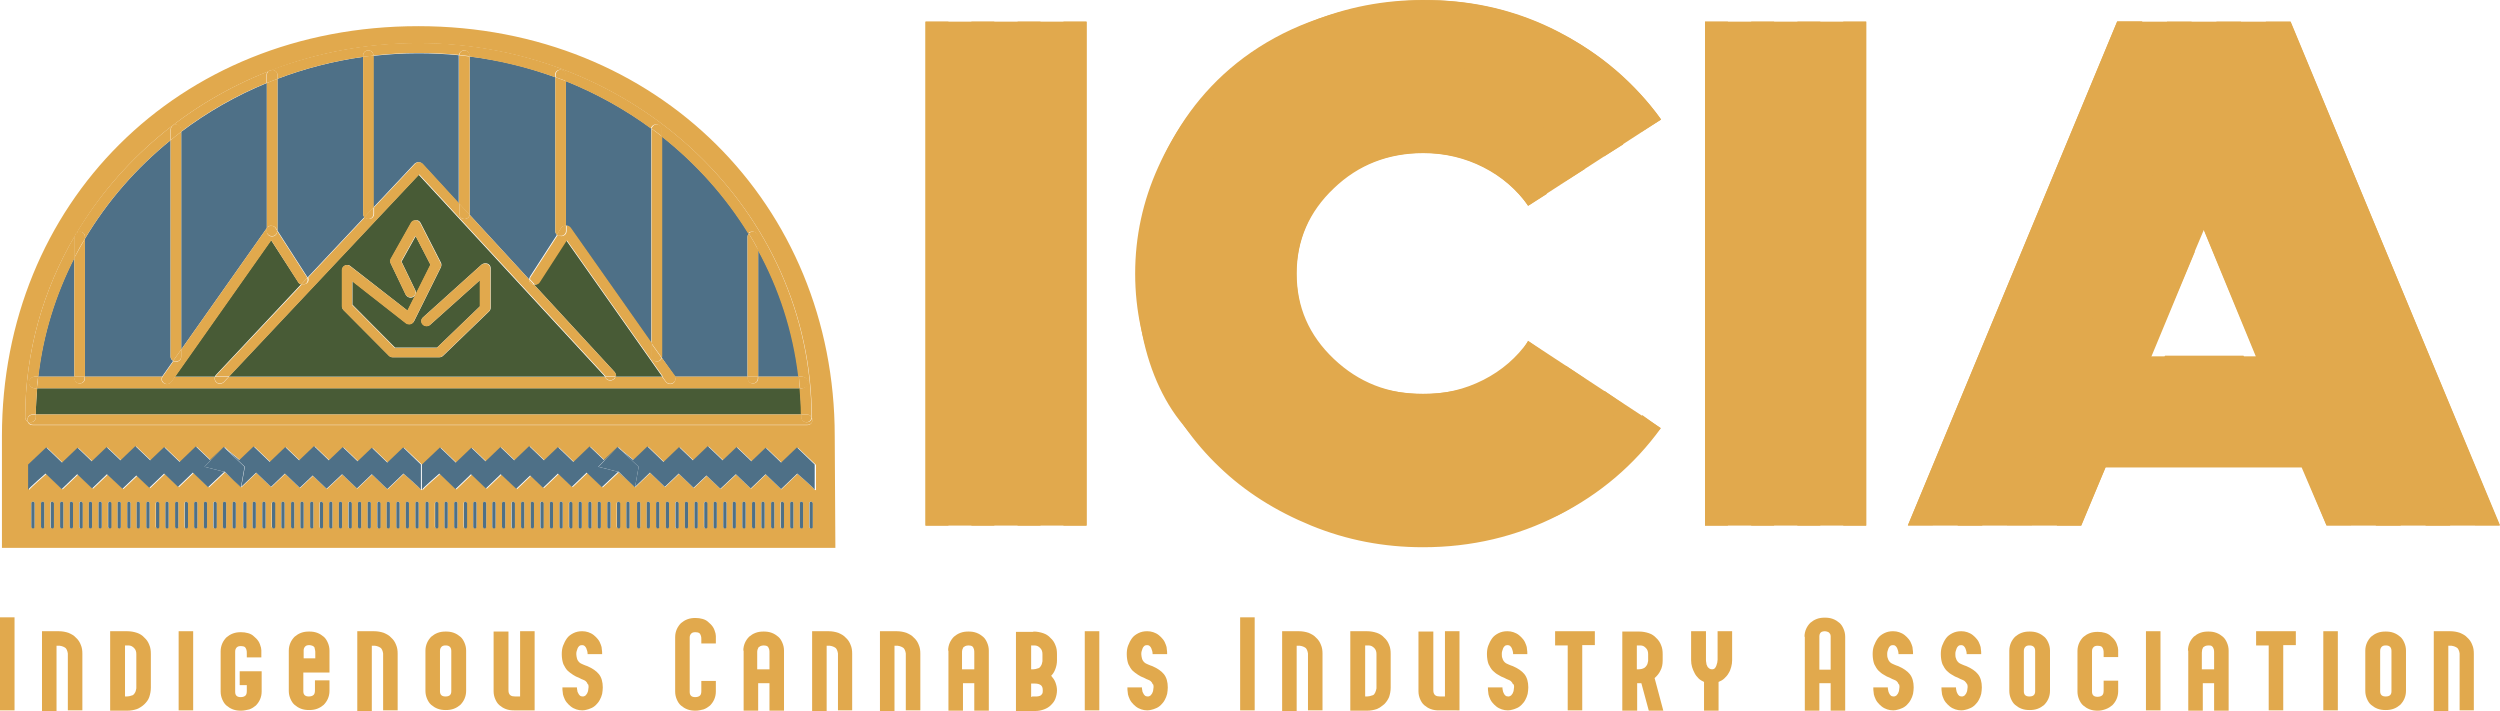
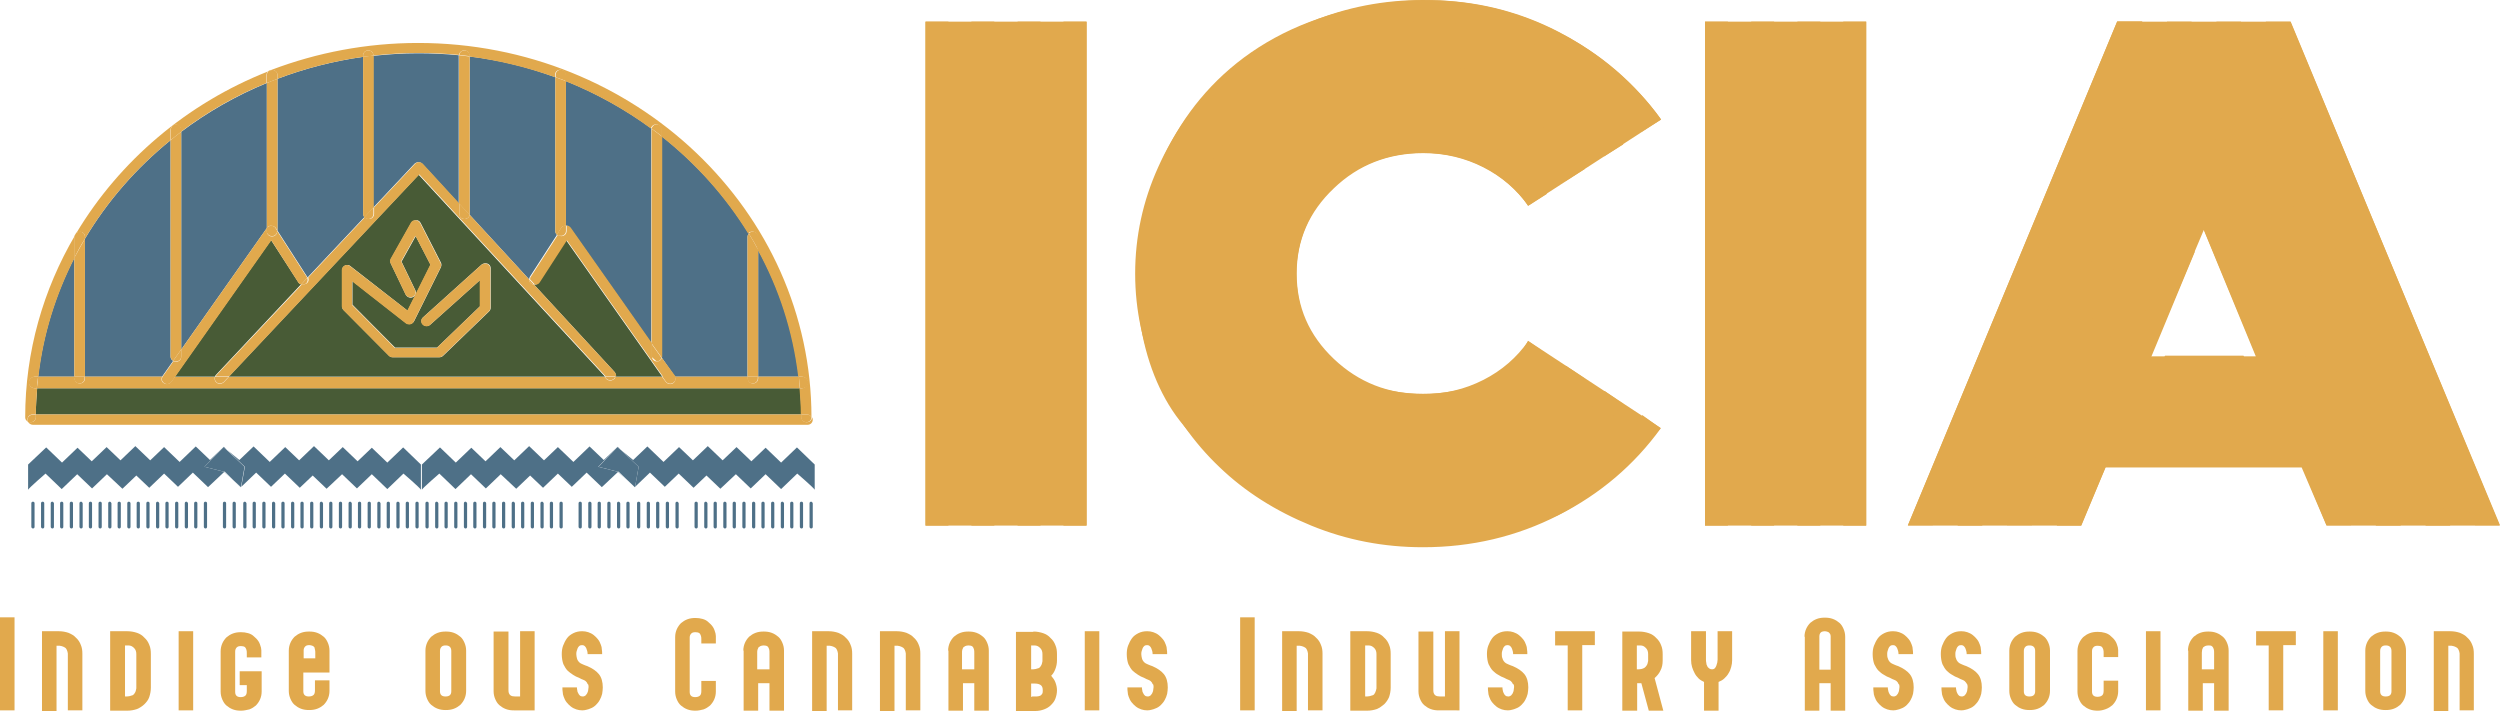
<svg xmlns="http://www.w3.org/2000/svg" preserveAspectRatio="xMidYMid meet" data-bbox="22.6 4.2 773.9 220.1" viewBox="22.6 4.2 773.9 220.1" data-type="color" role="presentation" aria-hidden="true">
  <g>
    <path d="m168 70.7 18.4 20c0-.3.1-.5.2-.8l8.4-13c-.3-.3-.5-.7-.5-1.1V28.1c-8.4-3.1-17.3-5.3-26.5-6.4v49z" fill="#4e7087" data-color="1" />
    <path d="M269.9 120.8c-1.6-14-6-27.3-12.6-39.3v39.3h12.6z" fill="#4e7087" data-color="1" />
    <path d="m199.1 74.8 25.1 35.7V44.3c0-.1 0-.2.1-.3-8.1-5.9-17-10.9-26.5-14.7V74c.5.1 1 .3 1.3.8z" fill="#4e7087" data-color="1" />
    <path d="M93.4 120.8h116.5l-57.7-62.5-58.8 62.5zm59.4-47.6 6.3 12.3c.2.4.2.9 0 1.4l-8.3 16.7c-.2.4-.6.7-1.1.9-.5.1-1 0-1.4-.3l-16.6-13v7.3l13.2 13.3h13L171.2 99v-8.1l-15.4 13.8c-.7.6-1.7.6-2.3-.1-.6-.6-.6-1.6.1-2.2l18.1-16.3c.5-.4 1.2-.5 1.8-.3.6.2 1 .8 1 1.4v12.3c0 .4-.2.8-.5 1.1l-14.2 13.7c-.3.3-.7.5-1.2.5h-14.4c-.5 0-.9-.2-1.2-.5l-14.1-14.2c-.3-.3-.4-.7-.4-1.1V87.8c0-.6.4-1.2.9-1.4.6-.3 1.3-.2 1.7.2l17.7 13.8 7.1-14.2-4.6-8.9-4.4 7.9 4.3 8.9c.4.8 0 1.7-.8 2.1-.8.4-1.8 0-2.2-.8l-4.6-9.6c-.2-.4-.2-1 0-1.4l6.3-11.2c.3-.5.8-.8 1.5-.8.5-.1 1.1.2 1.4.8z" fill="#485b36" data-color="2" />
    <path d="M189.4 91.6c-.3.5-.9.8-1.5.7l24.9 27c.4.4.5 1 .3 1.5h14.5l-29.8-42.3-8.4 13.1z" fill="#485b36" data-color="2" />
    <path d="m227.5 115 3.9 5.6c0 .1.1.1.1.2H254V77.5c0-.4.2-.7.4-1-7.1-11.5-16.2-21.6-26.9-30.1V115z" fill="#4e7087" data-color="1" />
    <path d="M45.6 84c-5.8 11.3-9.7 23.7-11.2 36.8h11.2V84z" fill="#4e7087" data-color="1" />
    <path d="M150.9 54.9c.3-.3.8-.5 1.2-.5.5 0 .9.2 1.2.5l11.3 12.3V21.3c-4.1-.4-8.3-.6-12.6-.6-4.7 0-9.3.3-13.9.8v47l12.8-13.6z" fill="#4e7087" data-color="1" />
    <path d="M270.2 124.4H34.1c-.2 2.7-.4 5.4-.4 8.1h236.9c0-2.7-.1-5.4-.4-8.1z" fill="#485b36" data-color="2" />
    <path d="M105.2 74.8V29.9c-9.5 3.9-18.4 9-26.5 15.1v67.4l26.5-37.6z" fill="#4e7087" data-color="1" />
-     <path d="M281 139.2c0-71.6-54.9-126.9-128.9-126.9-74.8 0-128.9 55.2-128.9 126.9v34.6h258l-.2-34.6zm-250.6-5.8c0-20.4 5.6-39.6 15.4-56.2.1-.3.2-.6.5-.8C59.6 54 80.5 36.2 105.7 26.3c.3-.3.7-.4 1.1-.4 14-5.4 29.3-8.3 45.3-8.3 67.1 0 121.8 52 121.8 115.9.1.2.2.4.2.7 0 .9-.7 1.6-1.6 1.6H32.7c-.7 0-1.3-.4-1.5-1-.5-.4-.8-.8-.8-1.4zm2.9 33.8c0 .2-.2.5-.5.5s-.5-.2-.5-.5V160c0-.2.2-.5.5-.5s.5.2.5.5v7.2zm3 0c0 .2-.2.5-.5.5s-.5-.2-.5-.5V160c0-.2.2-.5.5-.5s.5.2.5.5v7.2zm2.9 0c0 .2-.2.5-.5.5s-.5-.2-.5-.5V160c0-.2.2-.5.5-.5s.5.2.5.5v7.2zm3 0c0 .2-.2.5-.5.5s-.5-.2-.5-.5V160c0-.2.2-.5.5-.5s.5.2.5.5v7.2zm3 0c0 .2-.2.5-.5.5s-.5-.2-.5-.5V160c0-.2.2-.5.5-.5s.5.2.5.5v7.2zm2.9 0c0 .2-.2.5-.5.5s-.5-.2-.5-.5V160c0-.2.2-.5.5-.5s.5.2.5.5v7.2zm3 0c0 .2-.2.5-.5.5s-.5-.2-.5-.5V160c0-.2.2-.5.5-.5s.5.2.5.5v7.2zm3 0c0 .2-.2.5-.5.5s-.5-.2-.5-.5V160c0-.2.2-.5.5-.5s.5.2.5.5v7.2zm2.9 0c0 .2-.2.5-.5.5s-.5-.2-.5-.5V160c0-.2.2-.5.5-.5s.5.2.5.5v7.2zm3 0c0 .2-.2.5-.5.5s-.5-.2-.5-.5V160c0-.2.2-.5.5-.5s.5.2.5.5v7.2zm3 0c0 .2-.2.5-.5.5s-.5-.2-.5-.5V160c0-.2.2-.5.5-.5s.5.2.5.5v7.2zm2.9 0c0 .2-.2.5-.5.5s-.5-.2-.5-.5V160c0-.2.2-.5.5-.5s.5.2.5.5v7.2zm3 0c0 .2-.2.5-.5.5s-.5-.2-.5-.5V160c0-.2.2-.5.5-.5s.5.2.5.5v7.2zm2.9 0c0 .2-.2.5-.5.5s-.5-.2-.5-.5V160c0-.2.2-.5.5-.5s.5.2.5.5v7.2zm3 0c0 .2-.2.5-.5.5s-.5-.2-.5-.5V160c0-.2.2-.5.5-.5s.5.2.5.5v7.2zm3 0c0 .2-.2.5-.5.5s-.5-.2-.5-.5V160c0-.2.2-.5.5-.5s.5.2.5.5v7.2zm2.9 0c0 .2-.2.5-.5.5s-.5-.2-.5-.5V160c0-.2.2-.5.5-.5s.5.2.5.5v7.2zm3 0c0 .2-.2.5-.5.5s-.5-.2-.5-.5V160c0-.2.2-.5.5-.5s.5.2.5.5v7.2zm3 0c0 .2-.2.5-.5.5s-.5-.2-.5-.5V160c0-.2.2-.5.5-.5s.5.2.5.5v7.2zm2.9 0c0 .2-.2.5-.5.5s-.5-.2-.5-.5V160c0-.2.2-.5.5-.5s.5.2.5.5v7.2zm3 0c0 .2-.2.5-.5.5s-.5-.2-.5-.5V160c0-.2.2-.5.5-.5s.5.2.5.5v7.2zm3 0c0 .2-.2.5-.5.5s-.5-.2-.5-.5V160c0-.2.2-.5.5-.5s.5.2.5.5v7.2zm3.2 0c0 .2-.2.5-.5.5s-.5-.2-.5-.5V160c0-.2.2-.5.5-.5s.5.2.5.5v7.2zm3 0c0 .2-.2.5-.5.5s-.5-.2-.5-.5V160c0-.2.2-.5.5-.5s.5.2.5.5v7.2zm3 0c0 .2-.2.5-.5.5s-.5-.2-.5-.5V160c0-.2.2-.5.5-.5s.5.2.5.5v7.2zm2.9 0c0 .2-.2.5-.5.5s-.5-.2-.5-.5V160c0-.2.2-.5.5-.5s.5.2.5.5v7.2zm3 0c0 .2-.2.5-.5.5s-.5-.2-.5-.5V160c0-.2.2-.5.5-.5s.5.2.5.5v7.2zm3 0c0 .2-.2.5-.5.5s-.5-.2-.5-.5V160c0-.2.2-.5.5-.5s.5.2.5.5v7.2zm2.9 0c0 .2-.2.5-.5.5s-.5-.2-.5-.5V160c0-.2.2-.5.5-.5s.5.2.5.5v7.2zm3 0c0 .2-.2.5-.5.5s-.5-.2-.5-.5V160c0-.2.2-.5.5-.5s.5.2.5.5v7.2zm2.9 0c0 .2-.2.5-.5.5s-.5-.2-.5-.5V160c0-.2.2-.5.5-.5s.5.2.5.5v7.2zm3 0c0 .2-.2.5-.5.5s-.5-.2-.5-.5V160c0-.2.2-.5.5-.5s.5.2.5.5v7.2zm3 0c0 .2-.2.5-.5.5s-.5-.2-.5-.5V160c0-.2.2-.5.5-.5s.5.2.5.5v7.2zm2.9 0c0 .2-.2.5-.5.5s-.5-.2-.5-.5V160c0-.2.2-.5.5-.5s.5.2.5.5v7.2zm3 0c0 .2-.2.5-.5.5s-.5-.2-.5-.5V160c0-.2.2-.5.5-.5s.5.2.5.5v7.2zm3 0c0 .2-.2.5-.5.5s-.5-.2-.5-.5V160c0-.2.2-.5.5-.5s.5.2.5.5v7.2zm2.9 0c0 .2-.2.5-.5.5s-.5-.2-.5-.5V160c0-.2.2-.5.5-.5s.5.2.5.5v7.2zm3 0c0 .2-.2.5-.5.5s-.5-.2-.5-.5V160c0-.2.2-.5.5-.5s.5.2.5.5v7.2zm3 0c0 .2-.2.5-.5.5s-.5-.2-.5-.5V160c0-.2.2-.5.5-.5s.5.2.5.5v7.2zm2.9 0c0 .2-.2.5-.5.5s-.5-.2-.5-.5V160c0-.2.2-.5.5-.5s.5.2.5.5v7.2zm3 0c0 .2-.2.5-.5.5s-.5-.2-.5-.5V160c0-.2.2-.5.5-.5s.5.2.5.5v7.2zm.8-11.3c-.3-.6-5.4-5-5.4-5l-5 4.8-4.8-4.6-4.6 4.4-4.6-4.4-4.8 4.5-4.3-4.1-4 3.8-4.6-4.4-4.3 4.1-4.6-4.4-4.6 4.4v.1l-2.1-2-3-2.7-5 4.7-4.7-4.5L78 155l-4.3-4.1-4.6 4.4-4-3.8-4.3 4.1-4.8-4.5-4.6 4.4-4.6-4.4-4.8 4.6-5-4.8s-5.1 4.4-5.4 5v.1-7.9l5.6-5.3 4.9 4.7 4.8-4.6 4.4 4.2 4.6-4.4 4.3 4.1 4.6-4.4 4.6 4.4 4.3-4.1 4.8 4.6 5-4.8 4.4 4.2 4.3-4.1 1 1 3.8 3.1 4.4-4.2 5 4.8 4.8-4.6 4.3 4.1 4.6-4.4 4.6 4.4 4.3-4.1 4.6 4.4 4.4-4.2 4.8 4.6 4.9-4.7 5.6 5.3v7.8h-.3zm2.3 11.3c0 .2-.2.5-.5.5s-.5-.2-.5-.5V160c0-.2.2-.5.5-.5s.5.2.5.5v7.2zm2.9 0c0 .2-.2.5-.5.5s-.5-.2-.5-.5V160c0-.2.2-.5.5-.5s.5.2.5.5v7.2zm3 0c0 .2-.2.5-.5.5s-.5-.2-.5-.5V160c0-.2.2-.5.5-.5s.5.2.5.5v7.2zm3 0c0 .2-.2.5-.5.5s-.5-.2-.5-.5V160c0-.2.2-.5.5-.5s.5.2.5.5v7.2zm2.9 0c0 .2-.2.5-.5.5s-.5-.2-.5-.5V160c0-.2.2-.5.5-.5s.5.2.5.5v7.2zm3 0c0 .2-.2.5-.5.5s-.5-.2-.5-.5V160c0-.2.2-.5.5-.5s.5.2.5.5v7.2zm3 0c0 .2-.2.5-.5.5s-.5-.2-.5-.5V160c0-.2.2-.5.5-.5s.5.2.5.5v7.2zm2.9 0c0 .2-.2.5-.5.5s-.5-.2-.5-.5V160c0-.2.2-.5.5-.5s.5.2.5.5v7.2zm3 0c0 .2-.2.5-.5.5s-.5-.2-.5-.5V160c0-.2.2-.5.5-.5s.5.2.5.5v7.2zm2.9 0c0 .2-.2.5-.5.5s-.5-.2-.5-.5V160c0-.2.2-.5.5-.5s.5.2.5.5v7.2zm3 0c0 .2-.2.5-.5.5s-.5-.2-.5-.5V160c0-.2.2-.5.5-.5s.5.2.5.5v7.2zm3 0c0 .2-.2.5-.5.5s-.5-.2-.5-.5V160c0-.2.2-.5.5-.5s.5.2.5.5v7.2zm2.9 0c0 .2-.2.5-.5.5s-.5-.2-.5-.5V160c0-.2.2-.5.5-.5s.5.2.5.5v7.2zm3 0c0 .2-.2.5-.5.5s-.5-.2-.5-.5V160c0-.2.2-.5.5-.5s.5.2.5.5v7.2zm3 0c0 .2-.2.5-.5.5s-.5-.2-.5-.5V160c0-.2.2-.5.5-.5s.5.2.5.5v7.2zm2.9 0c0 .2-.2.5-.5.5s-.5-.2-.5-.5V160c0-.2.2-.5.5-.5s.5.2.5.5v7.2zm3 0c0 .2-.2.5-.5.5s-.5-.2-.5-.5V160c0-.2.2-.5.5-.5s.5.2.5.5v7.2zm3 0c0 .2-.2.5-.5.5s-.5-.2-.5-.5V160c0-.2.2-.5.5-.5s.5.2.5.5v7.2zm2.9 0c0 .2-.2.5-.5.5s-.5-.2-.5-.5V160c0-.2.2-.5.5-.5s.5.2.5.5v7.2zm3 0c0 .2-.2.5-.5.5s-.5-.2-.5-.5V160c0-.2.2-.5.5-.5s.5.2.5.5v7.2zm2.9 0c0 .2-.2.5-.5.5s-.5-.2-.5-.5V160c0-.2.2-.5.5-.5s.5.2.5.5v7.2zm3 0c0 .2-.2.5-.5.5s-.5-.2-.5-.5V160c0-.2.2-.5.5-.5s.5.2.5.5v7.2zm3.3 0c0 .2-.2.5-.5.5s-.5-.2-.5-.5V160c0-.2.2-.5.5-.5s.5.2.5.5v7.2zm3 0c0 .2-.2.5-.5.5s-.5-.2-.5-.5V160c0-.2.2-.5.5-.5s.5.2.5.5v7.2zm2.9 0c0 .2-.2.5-.5.5s-.5-.2-.5-.5V160c0-.2.2-.5.5-.5s.5.2.5.5v7.2zm3 0c0 .2-.2.5-.5.5s-.5-.2-.5-.5V160c0-.2.2-.5.5-.5s.5.2.5.5v7.2zm2.9 0c0 .2-.2.5-.5.5s-.5-.2-.5-.5V160c0-.2.2-.5.5-.5s.5.2.5.5v7.2zm3 0c0 .2-.2.5-.5.5s-.5-.2-.5-.5V160c0-.2.2-.5.5-.5s.5.2.5.5v7.2zm3 0c0 .2-.2.5-.5.5s-.5-.2-.5-.5V160c0-.2.2-.5.5-.5s.5.2.5.5v7.2zm2.9 0c0 .2-.2.5-.5.5s-.5-.2-.5-.5V160c0-.2.2-.5.5-.5s.5.2.5.5v7.2zm3 0c0 .2-.2.5-.5.5s-.5-.2-.5-.5V160c0-.2.2-.5.5-.5s.5.2.5.5v7.2zm3 0c0 .2-.2.5-.5.5s-.5-.2-.5-.5V160c0-.2.2-.5.5-.5s.5.2.5.5v7.2zm2.9 0c0 .2-.2.5-.5.5s-.5-.2-.5-.5V160c0-.2.2-.5.5-.5s.5.2.5.5v7.2zm3 0c0 .2-.2.5-.5.5s-.5-.2-.5-.5V160c0-.2.2-.5.5-.5s.5.2.5.5v7.2zm3 0c0 .2-.2.5-.5.5s-.5-.2-.5-.5V160c0-.2.2-.5.5-.5s.5.2.5.5v7.2zm2.9 0c0 .2-.2.5-.5.5s-.5-.2-.5-.5V160c0-.2.2-.5.5-.5s.5.2.5.5v7.2zm3 0c0 .2-.2.5-.5.5s-.5-.2-.5-.5V160c0-.2.2-.5.5-.5s.5.2.5.5v7.2zm2.9 0c0 .2-.2.5-.5.5s-.5-.2-.5-.5V160c0-.2.2-.5.5-.5s.5.2.5.5v7.2zm3 0c0 .2-.2.5-.5.5s-.5-.2-.5-.5V160c0-.2.2-.5.5-.5s.5.2.5.5v7.2zm3 0c0 .2-.2.5-.5.5s-.5-.2-.5-.5V160c0-.2.2-.5.5-.5s.5.2.5.5v7.2zm2.9 0c0 .2-.2.5-.5.5s-.5-.2-.5-.5V160c0-.2.2-.5.5-.5s.5.2.5.5v7.2zm.8-11.3c-.3-.6-5.4-5-5.4-5l-5 4.8-4.8-4.6-4.6 4.4-4.6-4.4-4.8 4.5-4.3-4.1-4 3.8-4.6-4.4-4.3 4.1-4.6-4.4-4.6 4.4v.1l-2.1-2-3-2.7-5 4.7-4.7-4.5-4.6 4.4-4.3-4.1-4.6 4.4-4-3.8-4.3 4.1-4.8-4.5-4.6 4.4-4.6-4.4-4.8 4.6-5-4.8s-5.1 4.4-5.4 5v.1-7.9l5.6-5.3 4.9 4.7 4.8-4.6 4.4 4.2 4.6-4.4 4.3 4.1 4.6-4.4 4.6 4.4 4.3-4.1 4.8 4.6 5-4.8 4.4 4.2 4.3-4.1 1 1 3.8 3.1 4.4-4.2 5 4.8 4.8-4.6 4.3 4.1 4.6-4.4 4.6 4.4 4.3-4.1 4.6 4.4 4.4-4.2 4.8 4.6 4.9-4.7 5.6 5.3v7.8h-.3z" fill="#e1a94d" data-color="3" />
    <path d="M72.8 120.8c0-.1 0-.1.1-.2l3.3-4.7c-.5-.3-.8-.7-.8-1.3v-67c-10.6 8.6-19.6 18.9-26.5 30.5v42.7h23.9z" fill="#4e7087" data-color="1" />
    <path d="M117.7 89.9c0 .1.1.2.1.2l17.6-18.7c-.2-.3-.4-.6-.4-1V21.8c-9.2 1.3-18.1 3.6-26.5 6.8v47l9.2 14.3z" fill="#4e7087" data-color="1" />
    <path d="M115.8 92.2c-.4-.1-.7-.3-.9-.7l-8.4-13-29.8 42.3h12.4c.1-.2.2-.4.3-.5l26.4-28.1z" fill="#485b36" data-color="2" />
    <path d="m149.8 73.1-6.3 11.2c-.2.4-.3.9 0 1.4l4.6 9.6c.4.8 1.3 1.1 2.2.8.8-.4 1.2-1.3.8-2.1l-4.3-8.9 4.4-7.9 4.6 8.9-7.1 14.2L131 86.6c-.5-.4-1.2-.5-1.7-.2-.6.3-.9.8-.9 1.4V99c0 .4.2.8.4 1.1l14.1 14.2c.3.3.7.5 1.2.5h14.4c.4 0 .9-.2 1.2-.5l14.2-13.7c.3-.3.5-.7.5-1.1V87.3c0-.6-.4-1.2-1-1.4-.6-.2-1.3-.1-1.8.3l-18.1 16.3c-.7.6-.7 1.6-.1 2.2.6.6 1.7.7 2.3.1L171.1 91v8.1l-13.3 12.8h-13l-13.2-13.3v-7.3l16.6 13c.4.3.9.4 1.4.3.5-.1.9-.4 1.1-.9L159 87c.2-.4.2-.9 0-1.4l-6.3-12.3c-.3-.5-.8-.9-1.4-.9-.7-.1-1.2.2-1.5.7z" fill="#e1a94d" data-color="3" />
    <path d="M272.3 134.9c-.9 0-1.6-.7-1.6-1.6v-.8h-237v.8c0 .9-.7 1.6-1.6 1.6-.3 0-.6-.1-.8-.2.2.6.8 1 1.5 1h239.8c.9 0 1.6-.7 1.6-1.6 0-.3-.1-.5-.2-.7-.1.9-.8 1.5-1.7 1.5z" fill="#e1a94d" data-color="3" />
    <path d="M269.9 120.8h-12.6v.5c0 .9-.7 1.6-1.6 1.6s-1.6-.7-1.6-1.6v-.5h-22.6c.3.7.2 1.5-.5 2-.3.2-.6.3-.9.3-.5 0-1-.2-1.4-.7l-1.1-1.5h-14.5c-.1.3-.2.5-.5.7-.7.6-1.7.5-2.3-.1l-.5-.6H93.4l-1.5 1.6c-.3.3-.8.5-1.2.5-.4 0-.8-.1-1.1-.4-.5-.4-.7-1.1-.5-1.7H76.7l-1.1 1.5c-.3.4-.8.7-1.4.7-.3 0-.6-.1-.9-.3-.7-.4-.9-1.3-.5-2H48.9v.5c0 .9-.7 1.6-1.6 1.6-.9 0-1.6-.7-1.6-1.6v-.5H34.4c-.1 1.2-.2 2.4-.4 3.6h236.2l-.3-3.6z" fill="#e1a94d" data-color="3" />
    <path d="m212.8 119.3-24.9-27c-.2 0-.5-.1-.7-.2-.5-.3-.8-.8-.8-1.4l-18.4-20c-.1.7-.8 1.3-1.6 1.3-.9 0-1.6-.7-1.6-1.6v-3.2l-11.3-12.3c-.3-.3-.8-.5-1.2-.5-.5 0-.9.2-1.2.5l-12.7 13.5v2c0 .9-.7 1.6-1.6 1.6-.5 0-.9-.2-1.2-.6L118 90.1c.3.7.1 1.5-.6 1.9-.4.2-.9.3-1.3.2l-26.4 28c-.1.2-.3.3-.3.5h4.2l58.8-62.5 57.7 62.5h3.3c-.1-.4-.2-1-.6-1.4z" fill="#e1a94d" data-color="3" />
    <path d="M210.3 121.4c.6.6 1.6.7 2.3.1.2-.2.4-.4.5-.7h-3.3l.5.6z" fill="#e1a94d" data-color="3" />
    <path d="M89.6 122.5c.3.3.7.4 1.1.4.4 0 .9-.2 1.2-.5l1.5-1.6h-4.2c-.3.6-.1 1.2.4 1.7z" fill="#e1a94d" data-color="3" />
    <path d="M114.9 91.6c.2.3.6.6.9.7l1.9-2.1c0-.1 0-.2-.1-.2l-9.2-14.3v.1c0 .9-.7 1.6-1.6 1.6-.9 0-1.6-.7-1.6-1.6v-1l-26.5 37.6v2.2c0 .9-.7 1.6-1.6 1.6-.3 0-.6-.1-.8-.2l-3.3 4.7c0 .1-.1.1-.1.2h3.9l29.8-42.3 8.3 13z" fill="#e1a94d" data-color="3" />
    <path d="M73.4 122.8c.3.2.6.3.9.3.5 0 1-.2 1.4-.7l1.1-1.5h-3.9c-.4.6-.2 1.4.5 1.9z" fill="#e1a94d" data-color="3" />
    <path d="M117.1 92.1c.7-.4.9-1.2.6-1.9l-1.9 2.1c.5 0 .9 0 1.3-.2z" fill="#e1a94d" data-color="3" />
    <path d="M227.5 115c-.2.6-.8 1.1-1.5 1.1-.9 0-1.6-.7-1.6-1.6v-4.1l-25.1-35.7c-.3-.4-.8-.7-1.3-.7v1.7c0 .9-.7 1.6-1.6 1.6-.4 0-.8-.2-1.1-.4l-8.4 13c-.2.2-.2.5-.2.8l1.5 1.6c.6.1 1.2-.2 1.5-.7l8.4-13 29.8 42.3h3.9c0-.1 0-.1-.1-.2l-4.2-5.7z" fill="#e1a94d" data-color="3" />
    <path d="M228.7 122.3c.3.4.8.7 1.4.7.3 0 .6-.1.9-.3.7-.4.9-1.3.5-2h-3.9l1.1 1.6z" fill="#e1a94d" data-color="3" />
    <path d="M187.2 92.1c.2.1.5.2.7.2l-1.5-1.6c0 .5.2 1.1.8 1.4z" fill="#e1a94d" data-color="3" />
    <path d="m91.8 150.2-5.9-1.5 5.9-6.1 1.1.9-1-1-4.3 4.1-4.4-4.2-5 4.8-4.8-4.6-4.3 4.1-4.6-4.4-4.6 4.4-4.3-4.1L51 147l-4.4-4.2-4.8 4.6-4.9-4.7-5.6 5.3v7.8c.3-.6 5.4-5 5.4-5l5 4.8 4.8-4.6 4.6 4.4 4.6-4.4 4.8 4.5 4.3-4.1 4 3.8 4.6-4.4 4.3 4.1 4.6-4.4L87 155l5-4.7 3 2.7-2.9-2.7-.3-.1z" fill="#4e7087" data-color="1" />
    <path fill="#4e7087" d="M97.2 155v-.1.1z" data-color="1" />
    <path d="M32.8 159.5c-.3 0-.5.2-.5.5v7.3c0 .2.2.5.5.5s.5-.2.5-.5V160c0-.3-.2-.5-.5-.5z" fill="#4e7087" data-color="1" />
    <path d="M35.8 159.5c-.3 0-.5.2-.5.5v7.3c0 .2.2.5.5.5s.5-.2.5-.5V160c0-.3-.2-.5-.5-.5z" fill="#4e7087" data-color="1" />
    <path d="M38.8 159.5c-.3 0-.5.2-.5.5v7.3c0 .2.2.5.5.5s.5-.2.5-.5V160c-.1-.3-.3-.5-.5-.5z" fill="#4e7087" data-color="1" />
    <path d="M41.7 159.5c-.3 0-.5.2-.5.5v7.3c0 .2.2.5.5.5s.5-.2.5-.5V160c0-.3-.2-.5-.5-.5z" fill="#4e7087" data-color="1" />
    <path d="M44.7 159.5c-.3 0-.5.2-.5.5v7.3c0 .2.2.5.5.5s.5-.2.5-.5V160c0-.3-.2-.5-.5-.5z" fill="#4e7087" data-color="1" />
    <path d="M47.7 159.5c-.3 0-.5.2-.5.5v7.3c0 .2.2.5.5.5s.5-.2.5-.5V160c-.1-.3-.3-.5-.5-.5z" fill="#4e7087" data-color="1" />
    <path d="M50.6 159.5c-.3 0-.5.2-.5.5v7.3c0 .2.2.5.5.5s.5-.2.5-.5V160c0-.3-.2-.5-.5-.5z" fill="#4e7087" data-color="1" />
    <path d="M53.6 159.5c-.3 0-.5.2-.5.5v7.3c0 .2.2.5.5.5s.5-.2.5-.5V160c0-.3-.2-.5-.5-.5z" fill="#4e7087" data-color="1" />
    <path d="M56.6 159.5c-.3 0-.5.2-.5.5v7.3c0 .2.2.5.5.5s.5-.2.5-.5V160c-.1-.3-.3-.5-.5-.5z" fill="#4e7087" data-color="1" />
    <path d="M59.5 159.5c-.3 0-.5.2-.5.5v7.3c0 .2.2.5.5.5s.5-.2.5-.5V160c0-.3-.2-.5-.5-.5z" fill="#4e7087" data-color="1" />
    <path d="M62.5 159.5c-.3 0-.5.2-.5.5v7.3c0 .2.2.5.5.5s.5-.2.5-.5V160c0-.3-.3-.5-.5-.5z" fill="#4e7087" data-color="1" />
    <path d="M65.4 159.5c-.3 0-.5.2-.5.5v7.3c0 .2.2.5.5.5s.5-.2.5-.5V160c0-.3-.2-.5-.5-.5z" fill="#4e7087" data-color="1" />
    <path d="M68.4 159.5c-.3 0-.5.2-.5.5v7.3c0 .2.2.5.5.5s.5-.2.5-.5V160c0-.3-.2-.5-.5-.5z" fill="#4e7087" data-color="1" />
    <path d="M71.4 159.5c-.3 0-.5.2-.5.5v7.3c0 .2.2.5.5.5s.5-.2.5-.5V160c-.1-.3-.3-.5-.5-.5z" fill="#4e7087" data-color="1" />
    <path d="M74.3 159.5c-.3 0-.5.2-.5.5v7.3c0 .2.2.5.5.5s.5-.2.5-.5V160c0-.3-.2-.5-.5-.5z" fill="#4e7087" data-color="1" />
    <path d="M77.3 159.5c-.3 0-.5.2-.5.5v7.3c0 .2.2.5.5.5s.5-.2.5-.5V160c0-.3-.2-.5-.5-.5z" fill="#4e7087" data-color="1" />
    <path d="M80.3 159.5c-.3 0-.5.2-.5.5v7.3c0 .2.2.5.5.5s.5-.2.5-.5V160c-.1-.3-.3-.5-.5-.5z" fill="#4e7087" data-color="1" />
    <path d="M83.2 159.5c-.3 0-.5.2-.5.5v7.3c0 .2.2.5.5.5s.5-.2.5-.5V160c0-.3-.2-.5-.5-.5z" fill="#4e7087" data-color="1" />
    <path d="M86.2 159.5c-.3 0-.5.2-.5.5v7.3c0 .2.2.5.5.5s.5-.2.5-.5V160c0-.3-.2-.5-.5-.5z" fill="#4e7087" data-color="1" />
-     <path d="M89.2 159.5c-.3 0-.5.2-.5.5v7.3c0 .2.2.5.5.5s.5-.2.5-.5V160c-.1-.3-.3-.5-.5-.5z" fill="#4e7087" data-color="1" />
    <path d="M92.1 159.5c-.3 0-.5.2-.5.5v7.3c0 .2.2.5.5.5s.5-.2.5-.5V160c0-.3-.2-.5-.5-.5z" fill="#4e7087" data-color="1" />
    <path d="M95.1 159.5c-.3 0-.5.2-.5.5v7.3c0 .2.2.5.5.5s.5-.2.5-.5V160c0-.3-.3-.5-.5-.5z" fill="#4e7087" data-color="1" />
    <path fill="#4e7087" d="M97.1 155h.1l-2.2-2 2.1 2z" data-color="1" />
    <path d="m147.4 142.7-4.9 4.7-4.8-4.6-4.4 4.2-4.6-4.4-4.3 4.1-4.6-4.4-4.6 4.4-4.3-4.1-4.8 4.6-5-4.8-4.4 4.2-3.8-3.1 5.5 5.2-1.1 6.2 4.6-4.4 4.6 4.4 4.3-4.1 4.6 4.4 4-3.8 4.3 4.1 4.8-4.5 4.6 4.4 4.6-4.4 4.8 4.6 5-4.8s5.1 4.4 5.4 5V148l-5.5-5.3z" fill="#4e7087" data-color="1" />
    <path fill="#4e7087" d="m92.8 143.5-1-.9-5.9 6.1 5.9 1.5h.4L95 153l2.2 2v-.1l1.1-6.2-5.5-5.2z" data-color="1" />
    <path d="M151.7 159.5c-.3 0-.5.2-.5.5v7.3c0 .2.2.5.5.5s.5-.2.5-.5V160c0-.3-.2-.5-.5-.5z" fill="#4e7087" data-color="1" />
    <path d="M148.7 159.5c-.3 0-.5.2-.5.5v7.3c0 .2.2.5.5.5s.5-.2.5-.5V160c0-.3-.2-.5-.5-.5z" fill="#4e7087" data-color="1" />
    <path d="M145.8 159.5c-.3 0-.5.2-.5.5v7.3c0 .2.2.5.5.5s.5-.2.5-.5V160c0-.3-.3-.5-.5-.5z" fill="#4e7087" data-color="1" />
    <path d="M142.8 159.5c-.3 0-.5.2-.5.5v7.3c0 .2.2.5.5.5s.5-.2.5-.5V160c0-.3-.2-.5-.5-.5z" fill="#4e7087" data-color="1" />
    <path d="M139.9 159.5c-.3 0-.5.2-.5.5v7.3c0 .2.2.5.5.5s.5-.2.5-.5V160c-.1-.3-.3-.5-.5-.5z" fill="#4e7087" data-color="1" />
    <path d="M136.9 159.5c-.3 0-.5.2-.5.5v7.3c0 .2.2.5.5.5s.5-.2.5-.5V160c0-.3-.2-.5-.5-.5z" fill="#4e7087" data-color="1" />
    <path d="M133.9 159.5c-.3 0-.5.2-.5.5v7.3c0 .2.2.5.5.5s.5-.2.5-.5V160c0-.3-.2-.5-.5-.5z" fill="#4e7087" data-color="1" />
    <path d="M131 159.5c-.3 0-.5.2-.5.5v7.3c0 .2.2.5.5.5s.5-.2.5-.5V160c-.1-.3-.3-.5-.5-.5z" fill="#4e7087" data-color="1" />
    <path d="M128 159.5c-.3 0-.5.2-.5.5v7.3c0 .2.2.5.5.5s.5-.2.5-.5V160c0-.3-.2-.5-.5-.5z" fill="#4e7087" data-color="1" />
    <path d="M125 159.5c-.3 0-.5.2-.5.5v7.3c0 .2.2.5.5.5s.5-.2.5-.5V160c0-.3-.2-.5-.5-.5z" fill="#4e7087" data-color="1" />
    <path d="M122.1 159.5c-.3 0-.5.2-.5.5v7.3c0 .2.2.5.5.5s.5-.2.5-.5V160c-.1-.3-.3-.5-.5-.5z" fill="#4e7087" data-color="1" />
    <path d="M119.1 159.5c-.3 0-.5.2-.5.5v7.3c0 .2.2.5.5.5s.5-.2.5-.5V160c0-.3-.2-.5-.5-.5z" fill="#4e7087" data-color="1" />
    <path d="M116.1 159.5c-.3 0-.5.2-.5.5v7.3c0 .2.2.5.5.5s.5-.2.5-.5V160c0-.3-.2-.5-.5-.5z" fill="#4e7087" data-color="1" />
    <path d="M113.2 159.5c-.3 0-.5.2-.5.5v7.3c0 .2.2.5.5.5s.5-.2.5-.5V160c0-.3-.3-.5-.5-.5z" fill="#4e7087" data-color="1" />
    <path d="M110.2 159.5c-.3 0-.5.2-.5.5v7.3c0 .2.2.5.5.5s.5-.2.5-.5V160c0-.3-.2-.5-.5-.5z" fill="#4e7087" data-color="1" />
    <path d="M107.3 159.5c-.3 0-.5.2-.5.5v7.3c0 .2.2.5.5.5s.5-.2.5-.5V160c-.1-.3-.3-.5-.5-.5z" fill="#4e7087" data-color="1" />
    <path d="M104.3 159.5c-.3 0-.5.2-.5.5v7.3c0 .2.2.5.5.5s.5-.2.5-.5V160c0-.3-.2-.5-.5-.5z" fill="#4e7087" data-color="1" />
    <path d="M101.3 159.5c-.3 0-.5.2-.5.5v7.3c0 .2.2.5.5.5s.5-.2.5-.5V160c0-.3-.2-.5-.5-.5z" fill="#4e7087" data-color="1" />
    <path d="M98.4 159.5c-.3 0-.5.2-.5.5v7.3c0 .2.2.5.5.5s.5-.2.5-.5V160c-.1-.3-.3-.5-.5-.5z" fill="#4e7087" data-color="1" />
    <path d="m213.7 150.2-5.9-1.5 5.9-6.1 1.1.9-1-1-4.3 4.1-4.4-4.2-5 4.8-4.8-4.6-4.3 4.1-4.6-4.4-4.6 4.4-4.3-4.1-4.6 4.4-4.4-4.2-4.8 4.6-4.9-4.7-5.6 5.3v7.8c.3-.6 5.4-5 5.4-5l5 4.8 4.8-4.6 4.6 4.4 4.6-4.4 4.8 4.5 4.3-4.1 4 3.8 4.6-4.4 4.3 4.1 4.6-4.4 4.7 4.5 5-4.7 3 2.7-2.9-2.7-.3-.1z" fill="#4e7087" data-color="1" />
    <path fill="#4e7087" d="M219.2 155v-.1l-.1.1h.1z" data-color="1" />
    <path d="M154.8 159.5c-.3 0-.5.2-.5.5v7.3c0 .2.2.5.5.5s.5-.2.5-.5V160c0-.3-.2-.5-.5-.5z" fill="#4e7087" data-color="1" />
    <path d="M157.8 159.5c-.3 0-.5.2-.5.5v7.3c0 .2.2.5.5.5s.5-.2.5-.5V160c-.1-.3-.3-.5-.5-.5z" fill="#4e7087" data-color="1" />
    <path d="M160.7 159.5c-.3 0-.5.2-.5.5v7.3c0 .2.2.5.5.5s.5-.2.5-.5V160c0-.3-.2-.5-.5-.5z" fill="#4e7087" data-color="1" />
    <path d="M163.7 159.5c-.3 0-.5.2-.5.5v7.3c0 .2.2.5.5.5s.5-.2.5-.5V160c0-.3-.2-.5-.5-.5z" fill="#4e7087" data-color="1" />
    <path d="M166.7 159.5c-.3 0-.5.2-.5.5v7.3c0 .2.2.5.5.5s.5-.2.5-.5V160c-.1-.3-.3-.5-.5-.5z" fill="#4e7087" data-color="1" />
    <path d="M169.6 159.5c-.3 0-.5.2-.5.5v7.3c0 .2.2.5.5.5s.5-.2.5-.5V160c0-.3-.2-.5-.5-.5z" fill="#4e7087" data-color="1" />
    <path d="M172.6 159.5c-.3 0-.5.2-.5.5v7.3c0 .2.2.5.5.5s.5-.2.5-.5V160c0-.3-.3-.5-.5-.5z" fill="#4e7087" data-color="1" />
    <path d="M175.5 159.5c-.3 0-.5.2-.5.5v7.3c0 .2.2.5.5.5s.5-.2.5-.5V160c0-.3-.2-.5-.5-.5z" fill="#4e7087" data-color="1" />
    <path d="M178.5 159.5c-.3 0-.5.2-.5.5v7.3c0 .2.2.5.5.5s.5-.2.5-.5V160c0-.3-.2-.5-.5-.5z" fill="#4e7087" data-color="1" />
    <path d="M181.5 159.5c-.3 0-.5.2-.5.5v7.3c0 .2.2.5.5.5s.5-.2.5-.5V160c-.1-.3-.3-.5-.5-.5z" fill="#4e7087" data-color="1" />
    <path d="M184.4 159.5c-.3 0-.5.2-.5.5v7.3c0 .2.2.5.5.5s.5-.2.5-.5V160c0-.3-.2-.5-.5-.5z" fill="#4e7087" data-color="1" />
    <path d="M187.4 159.5c-.3 0-.5.2-.5.5v7.3c0 .2.2.5.5.5s.5-.2.5-.5V160c0-.3-.2-.5-.5-.5z" fill="#4e7087" data-color="1" />
    <path d="M190.4 159.5c-.3 0-.5.2-.5.5v7.3c0 .2.2.5.5.5s.5-.2.5-.5V160c-.1-.3-.3-.5-.5-.5z" fill="#4e7087" data-color="1" />
    <path d="M193.3 159.5c-.3 0-.5.2-.5.5v7.3c0 .2.2.5.5.5s.5-.2.5-.5V160c0-.3-.2-.5-.5-.5z" fill="#4e7087" data-color="1" />
    <path d="M196.3 159.5c-.3 0-.5.2-.5.5v7.3c0 .2.2.5.5.5s.5-.2.5-.5V160c0-.3-.2-.5-.5-.5z" fill="#4e7087" data-color="1" />
-     <path d="M199.3 159.5c-.3 0-.5.2-.5.5v7.3c0 .2.2.5.5.5s.5-.2.5-.5V160c-.1-.3-.3-.5-.5-.5z" fill="#4e7087" data-color="1" />
    <path d="M202.2 159.5c-.3 0-.5.2-.5.5v7.3c0 .2.2.5.5.5s.5-.2.5-.5V160c0-.3-.2-.5-.5-.5z" fill="#4e7087" data-color="1" />
    <path d="M205.2 159.5c-.3 0-.5.2-.5.5v7.3c0 .2.2.5.5.5s.5-.2.5-.5V160c0-.3-.3-.5-.5-.5z" fill="#4e7087" data-color="1" />
    <path d="M208.1 159.5c-.3 0-.5.2-.5.5v7.3c0 .2.2.5.5.5s.5-.2.5-.5V160c0-.3-.2-.5-.5-.5z" fill="#4e7087" data-color="1" />
    <path d="M211.1 159.5c-.3 0-.5.2-.5.5v7.3c0 .2.2.5.5.5s.5-.2.5-.5V160c0-.3-.2-.5-.5-.5z" fill="#4e7087" data-color="1" />
    <path d="M214.1 159.5c-.3 0-.5.2-.5.5v7.3c0 .2.2.5.5.5s.5-.2.5-.5V160c-.1-.3-.3-.5-.5-.5z" fill="#4e7087" data-color="1" />
    <path d="M217 159.5c-.3 0-.5.2-.5.5v7.3c0 .2.2.5.5.5s.5-.2.5-.5V160c0-.3-.2-.5-.5-.5z" fill="#4e7087" data-color="1" />
    <path d="m269.3 142.7-4.9 4.7-4.8-4.6-4.4 4.2-4.6-4.4-4.3 4.1-4.6-4.4-4.6 4.4-4.3-4.1-4.8 4.6-5-4.8-4.4 4.2-3.8-3.1 5.5 5.2-1.1 6.2 4.6-4.4 4.6 4.4 4.3-4.1 4.6 4.4 4-3.8 4.3 4.1 4.8-4.5 4.6 4.4 4.6-4.4 4.8 4.6 5-4.8s5.1 4.4 5.4 5V148l-5.5-5.3z" fill="#4e7087" data-color="1" />
    <path fill="#4e7087" d="m219.1 155-2.1-2 2.1 2z" data-color="1" />
    <path d="M274.9 155.9c.1 0 .1 0 0 0z" fill="#4e7087" data-color="1" />
    <path fill="#4e7087" d="m214.8 143.5-1.1-.9-5.8 6.1 5.8 1.5h.4l2.9 2.8 2.1 2 .1-.1 1.1-6.2-5.5-5.2z" data-color="1" />
    <path d="M273.7 159.5c-.3 0-.5.2-.5.5v7.3c0 .2.2.5.5.5s.5-.2.5-.5V160c-.1-.3-.3-.5-.5-.5z" fill="#4e7087" data-color="1" />
    <path d="M270.7 159.5c-.3 0-.5.2-.5.5v7.3c0 .2.2.5.5.5s.5-.2.5-.5V160c0-.3-.2-.5-.5-.5z" fill="#4e7087" data-color="1" />
    <path d="M267.7 159.5c-.3 0-.5.2-.5.5v7.3c0 .2.2.5.5.5s.5-.2.5-.5V160c0-.3-.2-.5-.5-.5z" fill="#4e7087" data-color="1" />
    <path d="M264.8 159.5c-.3 0-.5.2-.5.5v7.3c0 .2.2.5.5.5s.5-.2.5-.5V160c-.1-.3-.3-.5-.5-.5z" fill="#4e7087" data-color="1" />
    <path d="M261.8 159.5c-.3 0-.5.2-.5.5v7.3c0 .2.2.5.5.5s.5-.2.5-.5V160c0-.3-.2-.5-.5-.5z" fill="#4e7087" data-color="1" />
    <path d="M258.8 159.5c-.3 0-.5.2-.5.5v7.3c0 .2.2.5.5.5s.5-.2.5-.5V160c0-.3-.2-.5-.5-.5z" fill="#4e7087" data-color="1" />
    <path d="M255.9 159.5c-.3 0-.5.2-.5.5v7.3c0 .2.2.5.5.5s.5-.2.5-.5V160c0-.3-.3-.5-.5-.5z" fill="#4e7087" data-color="1" />
    <path d="M252.9 159.5c-.3 0-.5.2-.5.5v7.3c0 .2.2.5.5.5s.5-.2.5-.5V160c0-.3-.2-.5-.5-.5z" fill="#4e7087" data-color="1" />
    <path d="M249.9 159.5c-.3 0-.5.2-.5.5v7.3c0 .2.2.5.5.5s.5-.2.5-.5V160c0-.3-.2-.5-.5-.5z" fill="#4e7087" data-color="1" />
    <path d="M247 159.5c-.3 0-.5.2-.5.5v7.3c0 .2.2.5.5.5s.5-.2.5-.5V160c0-.3-.3-.5-.5-.5z" fill="#4e7087" data-color="1" />
    <path d="M244 159.5c-.3 0-.5.2-.5.5v7.3c0 .2.2.5.5.5s.5-.2.5-.5V160c0-.3-.2-.5-.5-.5z" fill="#4e7087" data-color="1" />
    <path d="M241.1 159.5c-.3 0-.5.2-.5.5v7.3c0 .2.2.5.5.5s.5-.2.5-.5V160c-.1-.3-.3-.5-.5-.5z" fill="#4e7087" data-color="1" />
    <path d="M238.1 159.5c-.3 0-.5.2-.5.5v7.3c0 .2.2.5.5.5s.5-.2.5-.5V160c0-.3-.2-.5-.5-.5z" fill="#4e7087" data-color="1" />
-     <path d="M235.1 159.5c-.3 0-.5.2-.5.5v7.3c0 .2.2.5.5.5s.5-.2.5-.5V160c0-.3-.2-.5-.5-.5z" fill="#4e7087" data-color="1" />
    <path d="M232.2 159.5c-.3 0-.5.2-.5.5v7.3c0 .2.2.5.5.5s.5-.2.5-.5V160c-.1-.3-.3-.5-.5-.5z" fill="#4e7087" data-color="1" />
    <path d="M229.2 159.5c-.3 0-.5.2-.5.5v7.3c0 .2.2.5.5.5s.5-.2.5-.5V160c0-.3-.2-.5-.5-.5z" fill="#4e7087" data-color="1" />
    <path d="M226.2 159.5c-.3 0-.5.2-.5.5v7.3c0 .2.2.5.5.5s.5-.2.5-.5V160c0-.3-.2-.5-.5-.5z" fill="#4e7087" data-color="1" />
    <path d="M223.3 159.5c-.3 0-.5.2-.5.5v7.3c0 .2.2.5.5.5s.5-.2.5-.5V160c0-.3-.3-.5-.5-.5z" fill="#4e7087" data-color="1" />
    <path d="M220.3 159.5c-.3 0-.5.2-.5.5v7.3c0 .2.2.5.5.5s.5-.2.5-.5V160c0-.3-.2-.5-.5-.5z" fill="#4e7087" data-color="1" />
    <path d="M31.1 134.1c0-.9.7-1.6 1.6-1.6h1c0-2.7.2-5.4.4-8.1h-.6c-1.1 0-1.9-.8-1.9-1.8s.9-1.8 1.9-1.8h1C36 107.7 39.9 95.4 45.7 84v-6.5c0-.1 0-.2.1-.4C36 93.8 30.4 113 30.4 133.4c0 .6.3 1 .8 1.3-.1-.2-.1-.4-.1-.6z" fill="#e1a94d" data-color="3" />
    <path d="M108.5 27.4v1.2c8.4-3.2 17.3-5.5 26.5-6.8v-.4c0-.9.7-1.6 1.6-1.6.9 0 1.6.7 1.6 1.6 4.6-.5 9.2-.8 13.9-.8 4.3 0 8.5.2 12.6.6.1-.8.8-1.4 1.6-1.4.9 0 1.6.7 1.6 1.6v.3c9.2 1.2 18.1 3.4 26.5 6.4v-.7c0-.9.7-1.6 1.6-1.6.9 0 1.6.7 1.6 1.6v1.9c9.5 3.8 18.5 8.8 26.5 14.7.1-.7.8-1.3 1.6-1.3.9 0 1.6.7 1.6 1.6v2.1c10.7 8.4 19.8 18.6 26.9 30.1.3-.4.7-.6 1.3-.6.9 0 1.6.7 1.6 1.6v4c6.6 12 10.9 25.2 12.6 39.3h1c1.1 0 1.9.8 1.9 1.8s-.9 1.8-1.9 1.8h-.6c.2 2.7.4 5.4.4 8.1h1.9c.6 0 1.2.4 1.4.9 0-63.9-54.6-115.9-121.8-115.9-16 0-31.3 3-45.3 8.3 1.1.1 1.8.8 1.8 1.6z" fill="#e1a94d" data-color="3" />
    <path d="M48.9 77.5v.6c6.9-11.6 15.9-21.9 26.5-30.5v-3.2c0-.9.7-1.6 1.6-1.6.9 0 1.6.7 1.6 1.6v.6c8.1-6.1 16.9-11.2 26.5-15.1v-2.5c0-.4.2-.8.5-1.1-25.1 9.9-46 27.7-59.4 50.1.3-.2.7-.4 1.1-.4.9-.1 1.6.6 1.6 1.5z" fill="#e1a94d" data-color="3" />
    <path d="M272.5 132.5h-1.9v.8c0 .9.7 1.6 1.6 1.6.9 0 1.6-.7 1.6-1.5-.2-.5-.7-.9-1.3-.9z" fill="#e1a94d" data-color="3" />
    <path d="M33.7 133.4v-.8h-1c-.9 0-1.6.7-1.6 1.6 0 .2 0 .4.1.6.2.1.5.2.8.2.9-.1 1.7-.8 1.7-1.6z" fill="#e1a94d" data-color="3" />
    <path d="M270.9 124.4c1.1 0 1.9-.8 1.9-1.8s-.9-1.8-1.9-1.8h-1c.1 1.2.2 2.4.4 3.6h.6z" fill="#e1a94d" data-color="3" />
    <path d="M33.4 120.8c-1.1 0-1.9.8-1.9 1.8s.9 1.8 1.9 1.8h.6c.1-1.2.2-2.4.4-3.6h-1z" fill="#e1a94d" data-color="3" />
    <path d="M48.9 120.8V78.1C47.8 80 46.7 82 45.6 84v36.8h3.3z" fill="#e1a94d" data-color="3" />
    <path d="M45.7 77.1c.2-.3.3-.5.5-.8-.2.3-.4.5-.5.8z" fill="#e1a94d" data-color="3" />
    <path d="M45.6 121.3c0 .9.7 1.6 1.6 1.6.9 0 1.6-.7 1.6-1.6v-.5h-3.3v.5z" fill="#e1a94d" data-color="3" />
    <path d="M45.6 84c1-2 2.1-4 3.3-5.9v-.6c0-.9-.7-1.6-1.6-1.6-.4 0-.8.2-1.1.4-.2.3-.3.5-.5.8 0 .1-.1.2-.1.4V84z" fill="#e1a94d" data-color="3" />
    <path d="m76.2 115.9 2.5-3.5V45c-1.1.8-2.2 1.7-3.3 2.6v67c0 .5.4 1 .8 1.3z" fill="#e1a94d" data-color="3" />
    <path d="M78.7 114.6v-2.2l-2.5 3.5c.2.1.5.2.8.2 1 0 1.7-.7 1.7-1.5z" fill="#e1a94d" data-color="3" />
    <path d="M78.7 44.3c0-.9-.7-1.6-1.6-1.6-.9 0-1.6.7-1.6 1.6v3.2c1.1-.9 2.2-1.7 3.3-2.6v-.6z" fill="#e1a94d" data-color="3" />
    <path d="M106.8 25.8c-.4 0-.9.2-1.1.4.4-.1.8-.2 1.1-.4z" fill="#e1a94d" data-color="3" />
    <path d="M106.6 74.1c.6 0 1.1.3 1.4.7l.5.8v-47c-1.1.4-2.2.8-3.3 1.3v44.9c.3-.5.8-.8 1.4-.7z" fill="#e1a94d" data-color="3" />
    <path d="M106.8 77.3c.9 0 1.6-.7 1.6-1.6v-.1l-.5-.8c-.3-.5-.8-.7-1.4-.7-.5 0-1.1.3-1.4.7v1c.1.8.8 1.5 1.7 1.5z" fill="#e1a94d" data-color="3" />
    <path d="M105.2 27.4v2.5c1.1-.4 2.2-.9 3.3-1.3v-1.2c0-.9-.7-1.5-1.6-1.6-.4.1-.8.3-1.2.4-.3.4-.5.8-.5 1.2z" fill="#e1a94d" data-color="3" />
    <path d="m135.4 71.5 2.9-3.1v-47c-1.1.1-2.2.2-3.3.4v48.6c0 .4.1.8.4 1.1z" fill="#e1a94d" data-color="3" />
    <path d="M136.6 72c.9 0 1.6-.7 1.6-1.6v-2l-2.9 3.1c.4.3.8.5 1.3.5z" fill="#e1a94d" data-color="3" />
    <path d="M138.2 21.4c0-.9-.7-1.6-1.6-1.6-.9 0-1.6.7-1.6 1.6v.4c1-.1 2.1-.2 3.2-.4z" fill="#e1a94d" data-color="3" />
    <path d="m164.7 67.2 3.2 3.5c0-.1.1-.2.1-.3V21.7c-1.1-.1-2.2-.3-3.3-.4v45.9z" fill="#e1a94d" data-color="3" />
    <path d="M166.4 72c.8 0 1.5-.6 1.6-1.3l-3.2-3.5v3.2c-.1.9.7 1.6 1.6 1.6z" fill="#e1a94d" data-color="3" />
    <path d="M168 21.4c0-.9-.7-1.6-1.6-1.6-.9 0-1.5.6-1.6 1.4 1.1.1 2.2.3 3.3.4v-.2z" fill="#e1a94d" data-color="3" />
    <path d="m195 76.9 1.3-2.1c.3-.5.8-.7 1.4-.7h.1V29.3l-3.3-1.2v47.6c0 .5.2.9.5 1.2z" fill="#e1a94d" data-color="3" />
    <path d="M197.8 75.7V74h-.1c-.6 0-1.1.3-1.4.7l-1.3 2.1c.3.3.7.4 1.1.4.9.1 1.7-.6 1.7-1.5z" fill="#e1a94d" data-color="3" />
    <path d="M197.8 27.4c0-.9-.7-1.6-1.6-1.6-.9 0-1.6.7-1.6 1.6v.7l3.3 1.2v-1.9z" fill="#e1a94d" data-color="3" />
    <path d="m224.3 110.5 3.2 4.5c0-.1.1-.3.1-.4V46.5c-1.1-.8-2.1-1.6-3.2-2.4 0 .1-.1.2-.1.3v66.1z" fill="#e1a94d" data-color="3" />
-     <path d="M225.9 116.1c.7 0 1.3-.5 1.5-1.1l-3.2-4.5v4.1c.1.8.8 1.5 1.7 1.5z" fill="#e1a94d" data-color="3" />
+     <path d="M225.9 116.1c.7 0 1.3-.5 1.5-1.1l-3.2-4.5v4.1z" fill="#e1a94d" data-color="3" />
    <path d="M227.5 44.3c0-.9-.7-1.6-1.6-1.6-.8 0-1.4.6-1.6 1.3 1.1.8 2.2 1.6 3.2 2.4v-2.1z" fill="#e1a94d" data-color="3" />
    <path d="M254 120.8h3.3V81.5c-.9-1.7-1.9-3.4-2.9-5-.2.3-.4.6-.4 1v43.3z" fill="#e1a94d" data-color="3" />
    <path d="M254 121.3c0 .9.7 1.6 1.6 1.6s1.6-.7 1.6-1.6v-.5H254v.5z" fill="#e1a94d" data-color="3" />
    <path d="M257.3 77.5c0-.9-.7-1.6-1.6-1.6-.5 0-1 .2-1.3.6 1 1.6 2 3.3 2.9 5v-4z" fill="#e1a94d" data-color="3" />
    <path d="M309.1 10.9H359v156h-49.9v-156z" fill="#e1a94d" data-color="3" />
    <path d="M550.4 10.9h49.9v156h-49.9v-156z" fill="#e1a94d" data-color="3" />
    <path d="m495.6 67.9 41.2-26.7S503.4-9.9 436.9 8.1s-74.2 94-49.2 126.2 68.2 51.4 117.3 29.3c15.8-7.9 31.7-26.9 31.7-26.9l-41.1-27s-7.2 16.4-32.5 16.4-39.2-17-39.2-37.3 16.3-37.3 39.2-37.3c22.9.1 32.5 16.4 32.5 16.4z" fill="#e1a94d" data-color="3" />
    <path d="M731.7 10.9H678l-64.8 156h53.6l7.6-18h60.7l7.7 18h53.6l-64.7-156zm-43.4 103.6 16.5-39.1 16.1 39.1h-32.6z" fill="#e1a94d" data-color="3" />
    <path d="M309.1 10.9h7.1v156h-7.1v-156zm14.2 0h7.1v156h-7.1v-156zm14.3 0h7.1v156h-7.1v-156zm14.2 0h7.1v156h-7.1v-156z" fill="#e1a94d" data-color="3" />
    <path d="m536.8 41.2-5.9 3.7c-7.5-10.5-17.2-18.8-29.1-24.9-11.9-6.1-24.8-9.1-38.6-9.1-11.1 0-21.7 2.1-31.8 6.2-10.1 4.1-18.9 9.7-26.2 16.6-7.3 7-13.1 15.3-17.5 24.9-4.3 9.6-6.5 19.7-6.5 30.3s2.2 20.6 6.5 30.3c4.3 9.6 10.1 17.9 17.5 24.9 7.3 7 16.1 12.5 26.2 16.6 10.1 4.1 20.7 6.2 31.8 6.2 13.8 0 26.7-3.1 38.6-9.2 11.9-6.1 21.7-14.5 29.2-25l5.7 4.1c-8.2 11.3-18.7 20.3-31.7 26.9-12.9 6.6-26.9 9.9-41.9 9.9-12.1 0-23.6-2.2-34.6-6.7s-20.5-10.5-28.4-18.1c-8-7.6-14.3-16.6-19-27-4.7-10.5-7.1-21.4-7.1-32.9s2.4-22.5 7.1-32.9c4.7-10.5 11.1-19.5 19-27 7.9-7.6 17.4-13.6 28.4-18.1 11-4.5 22.5-6.7 34.6-6.7 15 0 29 3.3 42 10 13 6.5 23.5 15.6 31.7 27zm-11.7 7.7-5.9 3.7C513 43.9 505 37.1 495.1 32c-9.9-5.1-20.5-7.6-31.9-7.6-9.2 0-17.9 1.7-26.3 5.1-8.4 3.4-15.6 8-21.6 13.7-6 5.7-10.8 12.6-14.4 20.6-3.6 8-5.3 16.3-5.3 25.1s1.8 17.1 5.3 25.1c3.6 8 8.4 14.8 14.4 20.6 6 5.7 13.2 10.3 21.6 13.7 8.4 3.4 17.2 5.1 26.3 5.1 11.5 0 22.1-2.5 32-7.6 9.8-5.1 17.9-12 24.1-20.6l5.7 4c-6.9 9.5-15.7 17.1-26.6 22.6-10.9 5.6-22.6 8.3-35.2 8.3-13.5 0-26-3.2-37.5-9.6-11.5-6.4-20.6-15-27.3-25.9-6.7-10.9-10-22.8-10-35.7s3.3-24.8 10-35.7c6.7-10.9 15.8-19.6 27.3-25.9 11.5-6.4 24-9.6 37.5-9.6 12.7 0 24.5 2.8 35.3 8.4 10.9 5.6 19.8 13.2 26.6 22.8zm-11.9 7.6-5.9 3.7c-4.9-6.8-11.2-12.2-19-16.1-7.8-4-16.1-6-25.2-6-9.7 0-18.6 2.3-26.8 6.8-8.2 4.6-14.7 10.7-19.4 18.5-4.8 7.8-7.2 16.3-7.2 25.5s2.4 17.7 7.2 25.5c4.8 7.8 11.3 14 19.4 18.5 8.2 4.6 17.1 6.8 26.8 6.8 9 0 17.5-2 25.2-6 7.8-4 14.1-9.4 19-16.3l5.8 3.9c-5.5 7.8-12.7 13.9-21.5 18.5s-18.3 6.8-28.6 6.8c-11 0-21.1-2.6-30.4-7.7-9.3-5.1-16.7-12.1-22.1-21-5.4-8.9-8.1-18.5-8.1-28.9 0-10.4 2.7-20.1 8.1-28.9 5.4-8.9 12.8-15.9 22.1-21s19.4-7.7 30.4-7.7c10.2 0 19.7 2.3 28.6 6.8s16.1 10.5 21.6 18.3zm-11.7 7.7-5.8 3.7c-3.6-5-8.2-9-13.9-11.9-5.7-2.9-11.9-4.4-18.6-4.4-10.8 0-20.1 3.6-27.7 10.9-7.7 7.3-11.5 16.1-11.5 26.4s3.8 19.1 11.5 26.4c7.7 7.3 16.9 10.9 27.7 10.9 6.7 0 12.9-1.5 18.6-4.4 5.7-2.9 10.3-6.9 13.9-12l5.7 4c-4.2 5.9-9.7 10.6-16.4 14-6.7 3.5-14 5.2-21.8 5.2-6.3 0-12.3-1.2-18-3.5-5.7-2.3-10.6-5.5-14.8-9.4-4.2-4-7.5-8.7-9.9-14.1-2.4-5.4-3.7-11.1-3.7-17.1s1.2-11.7 3.7-17.1c2.4-5.4 5.7-10.1 9.9-14.1s9.1-7.1 14.8-9.4c5.7-2.3 11.7-3.5 18-3.5 7.9 0 15.1 1.7 21.9 5.2 6.7 3.5 12.1 8.2 16.4 14.2z" fill="#e1a94d" data-color="3" />
    <path d="M550.4 10.9h7.1v156h-7.1v-156zm14.3 0h7.1v156h-7.1v-156zm14.3 0h7.1v156H579v-156zm14.2 0h7.1v156h-7.1v-156z" fill="#e1a94d" data-color="3" />
    <path d="M620.9 166.8h-7.7l64.8-156h7.7l64.7 156h-7.6L681.9 20l-61 146.8zm61.9-130.7 4.1 8.7-50.7 122.1h-7.6l54.2-130.8zm7.9 17.9 3.8 9.3-42.9 103.5h-7.7L690.7 54zm7.5 18.7 3.8 9.5-35.1 84.7h-7.6l38.9-94.2zm-19.4 75.5 2.8-6.8h46.7l3 6.8h-52.5zm5.6-13.6 2.8-6.8h35.5l3.1 6.8h-41.4zm5.5-13.5 2.9-6.8h24.3l2.9 6.8h-30.1zM701 10.9l64.8 156h-7.7l-64.7-156h7.6zm15.3 0 64.8 156h-7.6l-64.8-156h7.6zm80.2 155.9h-7.7L724 10.9h7.6l64.9 155.9z" fill="#e1a94d" data-color="3" />
    <path d="M27.1 195.3v28.8h-4.5v-28.8h4.5z" fill="#e1a94d" data-color="3" />
    <path d="M35.6 199.6h5.2c1.1 0 2.1.2 3 .5.9.4 1.7.8 2.3 1.5.7.6 1.2 1.4 1.5 2.2.4.9.5 1.8.5 2.8v17.5h-4.5v-17.6c-.1-.8-.4-1.4-.7-1.7-.4-.3-1-.6-1.8-.7h-1v20.2h-4.5v-24.7z" fill="#e1a94d" data-color="3" />
    <path d="M56.7 224.1v-24.5H62c1.1 0 2.1.2 3 .5.9.3 1.7.8 2.3 1.5.7.6 1.2 1.4 1.5 2.2.4.9.5 1.8.5 2.9v10.4c0 1-.2 2-.5 2.9s-.9 1.6-1.5 2.2-1.4 1.1-2.3 1.5c-.9.3-1.9.5-3 .5h-5.3zm5.6-20.1h-1v15.8c.5 0 1 0 1.4-.1s.7-.2 1-.3c.3-.2.5-.4.7-.8.2-.3.3-.8.4-1.3v-10.6c0-.8-.2-1.4-.7-1.9s-1-.8-1.8-.8z" fill="#e1a94d" data-color="3" />
    <path d="M82.4 199.6v24.5h-4.5v-24.5h4.5z" fill="#e1a94d" data-color="3" />
    <path d="M97.2 224.2c-.9 0-1.7-.1-2.5-.4-.8-.3-1.4-.7-2-1.2-.6-.5-1-1.2-1.3-1.9-.3-.7-.5-1.5-.5-2.4v-12.5c0-.9.2-1.7.5-2.4s.8-1.4 1.3-1.9c.6-.5 1.2-.9 2-1.2.8-.3 1.6-.4 2.5-.4.8 0 1.5.1 2.2.3.7.2 1.3.5 1.8 1 .5.4 1 .9 1.4 1.5.4.6.6 1.3.8 2 0 .3.1.5.1.8v2.2H99v-1.2c0-.4 0-.8-.1-1.1-.1-.3-.2-.6-.5-.9-.3-.2-.7-.3-1.2-.3-.6 0-1 .1-1.3.4-.3.3-.5.7-.5 1.3v12.5c0 1.1.6 1.6 1.7 1.6.7 0 1.2-.2 1.5-.5.3-.3.4-.8.4-1.4v-1.8h-2.2V212h6.8v6.3c0 .9-.2 1.7-.5 2.4s-.8 1.4-1.3 1.9c-.6.5-1.2.9-2 1.2-.9.2-1.7.4-2.6.4z" fill="#e1a94d" data-color="3" />
    <path d="M112 205.6c0-.9.2-1.7.5-2.4s.8-1.4 1.3-1.9c.6-.5 1.2-.9 2-1.2.8-.3 1.6-.4 2.5-.4.9 0 1.7.1 2.5.4.8.3 1.4.7 2 1.2.6.5 1 1.2 1.3 1.9.3.7.5 1.5.5 2.4v6.8h-8.1v5.8c0 1.1.6 1.6 1.7 1.6.7 0 1.2-.2 1.5-.5.3-.3.4-.8.4-1.4v-3.1h4.5v3.3c0 .9-.2 1.7-.5 2.4s-.8 1.4-1.3 1.9c-.6.5-1.2.9-2 1.2-.8.3-1.6.4-2.5.4-.9 0-1.7-.1-2.5-.4-.8-.3-1.4-.7-2-1.2-.6-.5-1-1.2-1.3-1.9-.3-.7-.5-1.5-.5-2.4v-12.5zm8.2 2.5v-1.9c0-.3 0-.6-.1-.9s-.1-.5-.1-.6c-.2-.3-.4-.5-.7-.6s-.6-.2-.9-.2c-.6 0-1 .1-1.3.4-.3.3-.5.7-.5 1.2v2.5h3.6z" fill="#e1a94d" data-color="3" />
-     <path d="M133.2 199.6h5.2c1.1 0 2.1.2 3 .5.9.4 1.7.8 2.3 1.5.7.6 1.2 1.4 1.5 2.2.4.9.5 1.8.5 2.8v17.5h-4.5v-17.6c-.1-.8-.4-1.4-.7-1.7-.4-.3-1-.6-1.8-.7h-1v20.2h-4.5v-24.7z" fill="#e1a94d" data-color="3" />
    <path d="M154.3 205.6c0-.9.2-1.7.5-2.4s.8-1.4 1.3-1.9c.6-.5 1.2-.9 2-1.2.8-.3 1.6-.4 2.5-.4.9 0 1.7.1 2.5.4.8.3 1.4.7 2 1.2.6.5 1 1.2 1.3 1.9.3.7.5 1.5.5 2.4v12.5c0 .9-.2 1.7-.5 2.4s-.8 1.4-1.3 1.9c-.6.5-1.2.9-2 1.2-.8.3-1.6.4-2.5.4-.9 0-1.7-.1-2.5-.4-.8-.3-1.4-.7-2-1.2-.6-.5-1-1.2-1.3-1.9-.3-.7-.5-1.5-.5-2.4v-12.5zm4.5 12.6c0 1.1.6 1.6 1.7 1.6 1.2 0 1.8-.5 1.8-1.6v-12.5c0-1.1-.6-1.7-1.7-1.7-.6 0-1 .1-1.3.4-.3.3-.5.7-.5 1.3v12.5z" fill="#e1a94d" data-color="3" />
    <path d="M180 199.6v18c0 .4 0 .8.1 1.1s.3.6.6.8c.3.2.8.3 1.4.3h1.5v-20.2h4.5v24.5h-6.4c-.9 0-1.7-.1-2.5-.4-.8-.3-1.4-.7-2-1.2-.6-.5-1-1.2-1.3-1.9-.3-.7-.5-1.5-.5-2.4v-18.5h4.6z" fill="#e1a94d" data-color="3" />
    <path d="M204.3 215.5c-.2-.3-.5-.6-1-.8-.5-.2-1-.4-1.5-.7-.6-.2-1.2-.5-1.8-.9s-1.2-.8-1.7-1.3-.9-1.2-1.3-2c-.3-.8-.5-1.9-.5-3.1 0-.9.1-1.8.4-2.6.3-.8.7-1.6 1.2-2.3.5-.7 1.2-1.2 2-1.6.8-.4 1.7-.6 2.7-.6.7 0 1.3.1 1.9.3.6.2 1.2.5 1.7.9s.9.8 1.3 1.3.7 1.1.9 1.7c.2.5.3.9.3 1.4.1.5.1 1 .1 1.5h-4.5c0-.2 0-.5-.1-.9l-.3-.9c-.1-.3-.3-.5-.5-.7-.2-.2-.5-.3-.8-.3-.4 0-.7.1-.9.3-.2.2-.4.4-.5.7l-.3.9c-.1.3-.1.6-.1.9 0 .4.1.9.2 1.3s.3.8.7 1.2c.3.3.7.5 1.2.7.5.2.9.4 1.3.5 1.6.7 2.8 1.5 3.6 2.5.8 1 1.2 2.4 1.2 4.1 0 .7-.1 1.3-.2 2-.2.7-.4 1.3-.7 1.8-.3.6-.7 1.1-1.2 1.6s-1.1.9-1.7 1.1c-.4.2-.8.3-1.2.4-.4.1-.8.2-1.3.2-.7 0-1.3-.1-1.9-.3-.6-.2-1.2-.5-1.7-.9s-.9-.8-1.3-1.3-.7-1.1-.9-1.7c-.2-.5-.3-1-.3-1.4-.1-.5-.1-1-.1-1.5h4.5c0 .3 0 .5.1.9 0 .3.1.6.3.9.1.3.3.5.5.7.2.2.5.3.9.3.1 0 .3 0 .5-.1.3-.1.5-.3.6-.5.2-.2.3-.4.4-.7.1-.2.2-.5.2-.8 0-.3.1-.5.1-.8 0-.2 0-.5-.1-.8-.2-.1-.3-.3-.4-.6z" fill="#e1a94d" data-color="3" />
    <path d="M237.9 224.2c-.9 0-1.7-.1-2.5-.4-.8-.3-1.4-.7-2-1.2-.6-.5-1-1.2-1.3-1.9-.3-.7-.5-1.5-.5-2.4v-16.9c0-.9.2-1.7.5-2.4s.8-1.4 1.3-1.9c.6-.5 1.2-.9 2-1.2.8-.3 1.6-.4 2.5-.4.8 0 1.5.1 2.2.3.7.2 1.3.5 1.8 1 .5.4 1 .9 1.4 1.5.4.6.6 1.3.8 2 0 .3.1.5.1.8v2.3h-4.5v-1.2c0-.4 0-.8-.1-1.1-.1-.3-.2-.6-.5-.9-.3-.2-.7-.3-1.2-.3-.6 0-1 .1-1.3.4-.3.3-.5.7-.5 1.2v16.9c0 1.1.6 1.6 1.7 1.6.7 0 1.2-.2 1.5-.5.3-.3.4-.8.4-1.4V215h4.5v3.3c0 .9-.2 1.7-.5 2.4s-.8 1.4-1.3 1.9c-.6.5-1.2.9-2 1.2-.8.2-1.6.4-2.5.4z" fill="#e1a94d" data-color="3" />
    <path d="M252.7 205.6c0-.9.2-1.7.5-2.4s.8-1.4 1.3-1.9c.6-.5 1.2-.9 2-1.2.8-.3 1.6-.4 2.5-.4.9 0 1.7.1 2.5.4.8.3 1.4.7 2 1.2.6.5 1 1.2 1.3 1.9.3.7.5 1.5.5 2.4v18.6h-4.5v-8.5h-3.5v8.5h-4.5v-18.6zm8.1 5.8v-5.1c0-.4 0-.8-.1-1.1-.1-.3-.2-.6-.5-.9-.3-.2-.7-.3-1.2-.3-.4 0-.7.1-1 .2-.2.1-.4.3-.6.4-.1.2-.2.4-.3.7s-.1.6-.1.9v5.2h3.8z" fill="#e1a94d" data-color="3" />
    <path d="M273.9 199.6h5.2c1.1 0 2.1.2 3 .5.9.4 1.7.8 2.3 1.5.7.6 1.2 1.4 1.5 2.2.4.9.5 1.8.5 2.8v17.5H282v-17.6c-.1-.8-.4-1.4-.7-1.7-.4-.3-1-.6-1.8-.7h-1v20.2H274v-24.7z" fill="#e1a94d" data-color="3" />
    <path d="M295 199.6h5.2c1.1 0 2.1.2 3 .5.9.4 1.7.8 2.3 1.5.7.6 1.2 1.4 1.5 2.2.4.9.5 1.8.5 2.8v17.5H303v-17.6c-.1-.8-.4-1.4-.7-1.7-.4-.3-1-.6-1.8-.7h-1v20.2H295v-24.7z" fill="#e1a94d" data-color="3" />
    <path d="M316.1 205.6c0-.9.2-1.7.5-2.4s.8-1.4 1.3-1.9c.6-.5 1.2-.9 2-1.2.8-.3 1.6-.4 2.5-.4.9 0 1.7.1 2.5.4.8.3 1.4.7 2 1.2.6.5 1 1.2 1.3 1.9.3.7.5 1.5.5 2.4v18.6h-4.5v-8.5h-3.5v8.5h-4.5v-18.6zm8.1 5.8v-5.1c0-.4 0-.8-.1-1.1-.1-.3-.2-.6-.5-.9-.3-.2-.7-.3-1.2-.3-.4 0-.7.1-1 .2-.2.1-.4.3-.6.4-.1.2-.2.4-.3.7s-.1.6-.1.9v5.2h3.8z" fill="#e1a94d" data-color="3" />
    <path d="M342.5 199.7c1.1 0 2.1.2 3 .5.9.3 1.7.8 2.3 1.5.7.6 1.2 1.4 1.5 2.2.4.9.5 1.8.5 2.9v1.9c0 .9-.2 1.8-.5 2.6s-.7 1.5-1.3 2.1c.5.6 1 1.2 1.3 2 .3.8.5 1.6.5 2.5 0 .9-.2 1.8-.5 2.6s-.8 1.4-1.4 2c-.6.6-1.3 1-2.1 1.3s-1.7.5-2.7.5h-6v-24.5h5.4zm.3 4.3h-1v7.4c.5 0 1 0 1.4-.1s.7-.2 1-.3c.3-.2.5-.4.7-.8.2-.3.3-.8.4-1.3v-2.2c0-.8-.2-1.4-.7-1.9s-1-.8-1.8-.8zm-.7 15.8h1.4c.4 0 .7-.1 1-.2.3-.1.5-.3.7-.6.2-.3.2-.7.2-1.1 0-.8-.2-1.3-.6-1.6-.4-.3-1-.5-1.8-.5h-1.2v4.1h.3z" fill="#e1a94d" data-color="3" />
    <path d="M362.9 199.6v24.5h-4.5v-24.5h4.5z" fill="#e1a94d" data-color="3" />
    <path d="M379.2 215.5c-.2-.3-.5-.6-1-.8-.5-.2-1-.4-1.5-.7-.6-.2-1.2-.5-1.8-.9s-1.2-.8-1.7-1.3-.9-1.2-1.3-2c-.3-.8-.5-1.9-.5-3.1 0-.9.1-1.8.4-2.6.3-.8.7-1.6 1.2-2.3.5-.7 1.2-1.2 2-1.6.8-.4 1.7-.6 2.7-.6.7 0 1.3.1 1.9.3.6.2 1.2.5 1.7.9s.9.8 1.3 1.3.7 1.1.9 1.7c.2.5.3.9.3 1.4.1.5.1 1 .1 1.5h-4.5c0-.2 0-.5-.1-.9l-.3-.9c-.1-.3-.3-.5-.5-.7-.2-.2-.5-.3-.8-.3-.4 0-.7.1-.9.3-.2.2-.4.4-.5.7l-.3.9c-.1.3-.1.6-.1.9 0 .4.1.9.2 1.3s.3.8.7 1.2c.3.3.7.5 1.2.7.5.2.9.4 1.3.5 1.6.7 2.8 1.5 3.6 2.5.8 1 1.2 2.4 1.2 4.1 0 .7-.1 1.3-.2 2-.2.7-.4 1.3-.7 1.8-.3.6-.7 1.1-1.2 1.6s-1.1.9-1.7 1.1c-.4.2-.8.3-1.2.4-.4.1-.8.2-1.3.2-.7 0-1.3-.1-1.9-.3-.6-.2-1.2-.5-1.7-.9s-.9-.8-1.3-1.3-.7-1.1-.9-1.7c-.2-.5-.3-1-.3-1.4-.1-.5-.1-1-.1-1.5h4.5c0 .3 0 .5.1.9 0 .3.1.6.3.9.1.3.3.5.5.7.2.2.5.3.9.3.1 0 .3 0 .5-.1.3-.1.5-.3.6-.5.2-.2.3-.4.4-.7.1-.2.2-.5.2-.8 0-.3.1-.5.1-.8 0-.2 0-.5-.1-.8-.2-.1-.3-.3-.4-.6z" fill="#e1a94d" data-color="3" />
    <path d="M411 195.3v28.8h-4.5v-28.8h4.5z" fill="#e1a94d" data-color="3" />
    <path d="M419.5 199.6h5.2c1.1 0 2.1.2 3 .5.9.4 1.7.8 2.3 1.5.7.6 1.2 1.4 1.5 2.2.4.9.5 1.8.5 2.8v17.5h-4.5v-17.6c-.1-.8-.4-1.4-.7-1.7-.4-.3-1-.6-1.8-.7h-1v20.2h-4.5v-24.7z" fill="#e1a94d" data-color="3" />
    <path d="M440.6 224.1v-24.5h5.2c1.1 0 2.1.2 3 .5.9.3 1.7.8 2.3 1.5.7.6 1.2 1.4 1.5 2.2.4.9.5 1.8.5 2.9v10.4c0 1-.2 2-.5 2.9-.4.9-.9 1.6-1.5 2.2-.7.6-1.4 1.1-2.3 1.5-.9.3-1.9.5-3 .5h-5.2zm5.6-20.1h-1v15.8c.5 0 1 0 1.4-.1s.7-.2 1-.3.5-.4.7-.8.3-.8.4-1.3v-10.6c0-.8-.2-1.4-.7-1.9s-1-.8-1.8-.8z" fill="#e1a94d" data-color="3" />
    <path d="M466.3 199.6v18c0 .4 0 .8.1 1.1.1.3.3.6.6.8.3.2.8.3 1.4.3h1.5v-20.2h4.5v24.5H468c-.9 0-1.7-.1-2.5-.4-.8-.3-1.4-.7-2-1.2-.6-.5-1-1.2-1.3-1.9-.3-.7-.5-1.5-.5-2.4v-18.5h4.6z" fill="#e1a94d" data-color="3" />
    <path d="M490.7 215.5c-.2-.3-.5-.6-1-.8-.5-.2-1-.4-1.5-.7-.6-.2-1.2-.5-1.8-.9-.6-.3-1.2-.8-1.7-1.3s-.9-1.2-1.3-2c-.3-.8-.5-1.9-.5-3.1 0-.9.1-1.8.4-2.6.3-.8.7-1.6 1.2-2.3.5-.7 1.2-1.2 2-1.6.8-.4 1.7-.6 2.7-.6.7 0 1.3.1 1.9.3.6.2 1.2.5 1.7.9s.9.8 1.3 1.3.7 1.1.9 1.7c.2.5.3.9.3 1.4.1.5.1 1 .1 1.5H491c0-.2 0-.5-.1-.9s-.2-.6-.3-.9c-.1-.3-.3-.5-.5-.7s-.5-.3-.8-.3c-.4 0-.7.1-.9.3-.2.2-.4.4-.5.7l-.3.9c-.1.3-.1.6-.1.9 0 .4 0 .9.2 1.3.1.4.3.8.7 1.2.3.3.7.5 1.2.7.5.2.9.4 1.3.5 1.6.7 2.8 1.5 3.6 2.5.8 1 1.2 2.4 1.2 4.1 0 .7-.1 1.3-.2 2-.2.7-.4 1.3-.7 1.8-.3.6-.7 1.1-1.2 1.6s-1.1.9-1.7 1.1c-.4.2-.8.3-1.2.4-.4.1-.8.2-1.3.2-.7 0-1.3-.1-1.9-.3-.6-.2-1.2-.5-1.7-.9s-.9-.8-1.3-1.3-.7-1.1-.9-1.7c-.2-.5-.3-1-.3-1.4-.1-.5-.1-1-.1-1.5h4.5c0 .3 0 .5.1.9s.1.6.3.9c.1.3.3.5.5.7.2.2.5.3.9.3.1 0 .3 0 .5-.1.3-.1.5-.3.6-.5.2-.2.3-.4.4-.7.1-.2.2-.5.2-.8 0-.3.1-.5.1-.8 0-.2 0-.5-.1-.8-.3-.1-.4-.3-.5-.6z" fill="#e1a94d" data-color="3" />
    <path d="M504 199.6h12.3v4.3h-3.9v20.2h-4.5V204H504v-4.4z" fill="#e1a94d" data-color="3" />
    <path d="M524.8 224.2v-24.5h5.2c1.1 0 2.1.2 3 .5.9.3 1.7.8 2.3 1.5.7.6 1.2 1.4 1.5 2.2.4.9.5 1.8.5 2.9v1.9c0 1.1-.2 2.2-.7 3.1-.4.9-1.1 1.7-1.8 2.3l2.7 10.1H533l-2.3-8.5h-1.3v8.5h-4.6zm5.5-20.2h-1v7.4c.5 0 1 0 1.4-.1s.7-.2 1-.4.5-.5.7-.8.3-.8.4-1.3v-2.1c0-.8-.2-1.4-.7-1.9s-.9-.8-1.8-.8z" fill="#e1a94d" data-color="3" />
    <path d="M546.2 199.6h4.5v8.8c0 .3 0 .6.1 1 0 .3.1.7.3 1 .1.3.3.5.6.7.2.2.6.3.9.3.3 0 .6-.1.8-.3s.4-.5.5-.8c.1-.3.2-.6.3-1 0-.3.1-.6.1-.9v-8.8h4.5v9c0 .7-.1 1.4-.3 2.1-.2.7-.4 1.3-.8 1.9-.3.6-.8 1.1-1.3 1.6s-1.1.8-1.8 1.1v8.9h-4.5v-8.9c-.6-.3-1.2-.6-1.7-1.1-.5-.5-.9-1-1.2-1.6-.3-.6-.6-1.2-.8-1.9s-.3-1.4-.3-2.1v-9z" fill="#e1a94d" data-color="3" />
    <path d="M581.2 201.3c0-.9.2-1.7.5-2.4s.8-1.4 1.3-1.9c.6-.5 1.2-.9 2-1.2.8-.3 1.6-.4 2.5-.4s1.7.1 2.5.4c.8.3 1.4.7 2 1.2.6.5 1 1.2 1.3 1.9s.5 1.5.5 2.4v22.9h-4.5v-8.5h-3.5v8.5h-4.5v-22.9zm8.1 10.1v-10.3c0-.3-.1-.5-.2-.7-.2-.3-.4-.5-.7-.6-.3-.1-.6-.2-.9-.2-.4 0-.8.1-1 .2-.2.1-.4.3-.5.5-.1.2-.2.5-.2.8v10.4h3.5z" fill="#e1a94d" data-color="3" />
    <path d="M610.1 215.5c-.2-.3-.5-.6-1-.8-.5-.2-1-.4-1.5-.7-.6-.2-1.2-.5-1.8-.9-.6-.3-1.2-.8-1.7-1.3s-.9-1.2-1.3-2c-.3-.8-.5-1.9-.5-3.1 0-.9.1-1.8.4-2.6.3-.8.7-1.6 1.2-2.3.5-.7 1.2-1.2 2-1.6.8-.4 1.7-.6 2.7-.6.7 0 1.3.1 1.9.3.6.2 1.2.5 1.7.9s.9.8 1.3 1.3.7 1.1.9 1.7c.2.5.3.9.3 1.4.1.5.1 1 .1 1.5h-4.5c0-.2 0-.5-.1-.9s-.2-.6-.3-.9c-.1-.3-.3-.5-.5-.7s-.5-.3-.8-.3c-.4 0-.7.1-.9.3-.2.2-.4.4-.5.7l-.3.9c-.1.3-.1.6-.1.9 0 .4 0 .9.2 1.3.1.4.3.8.7 1.2.3.3.7.5 1.2.7.5.2.9.4 1.3.5 1.6.7 2.8 1.5 3.6 2.5.8 1 1.2 2.4 1.2 4.1 0 .7-.1 1.3-.2 2-.2.7-.4 1.3-.7 1.8-.3.6-.7 1.1-1.2 1.6s-1.1.9-1.7 1.1c-.4.2-.8.3-1.2.4-.4.1-.8.2-1.3.2-.7 0-1.3-.1-1.9-.3-.6-.2-1.2-.5-1.7-.9s-.9-.8-1.3-1.3-.7-1.1-.9-1.7c-.2-.5-.3-1-.3-1.4-.1-.5-.1-1-.1-1.5h4.5c0 .3 0 .5.1.9s.1.6.3.9c.1.3.3.5.5.7.2.2.5.3.9.3.1 0 .3 0 .5-.1.3-.1.5-.3.6-.5.2-.2.3-.4.4-.7.1-.2.2-.5.2-.8 0-.3.1-.5.1-.8 0-.2 0-.5-.1-.8-.2-.1-.3-.3-.4-.6z" fill="#e1a94d" data-color="3" />
    <path d="M631.2 215.5c-.2-.3-.5-.6-1-.8-.5-.2-1-.4-1.5-.7-.6-.2-1.2-.5-1.8-.9-.6-.3-1.2-.8-1.7-1.3s-.9-1.2-1.3-2c-.3-.8-.5-1.9-.5-3.1 0-.9.1-1.8.4-2.6.3-.8.7-1.6 1.2-2.3.5-.7 1.2-1.2 2-1.6.8-.4 1.7-.6 2.7-.6.7 0 1.3.1 1.9.3.6.2 1.2.5 1.7.9s.9.8 1.3 1.3.7 1.1.9 1.7c.2.5.3.9.3 1.4.1.5.1 1 .1 1.5h-4.5c0-.2 0-.5-.1-.9s-.2-.6-.3-.9c-.1-.3-.3-.5-.5-.7s-.5-.3-.8-.3c-.4 0-.7.1-.9.3-.2.2-.4.4-.5.7l-.3.9c-.1.3-.1.6-.1.9 0 .4 0 .9.2 1.3.1.4.3.8.7 1.2.3.3.7.5 1.2.7.5.2.9.4 1.3.5 1.6.7 2.8 1.5 3.6 2.5.8 1 1.2 2.4 1.2 4.1 0 .7-.1 1.3-.2 2-.2.7-.4 1.3-.7 1.8-.3.6-.7 1.1-1.2 1.6s-1.1.9-1.7 1.1c-.4.2-.8.3-1.2.4-.4.1-.8.2-1.3.2-.7 0-1.3-.1-1.9-.3-.6-.2-1.2-.5-1.7-.9s-.9-.8-1.3-1.3-.7-1.1-.9-1.7c-.2-.5-.3-1-.3-1.4-.1-.5-.1-1-.1-1.5h4.5c0 .3 0 .5.1.9s.1.6.3.9c.1.3.3.5.5.7.2.2.5.3.9.3.1 0 .3 0 .5-.1.3-.1.5-.3.6-.5.2-.2.3-.4.4-.7.1-.2.2-.5.2-.8 0-.3.1-.5.1-.8 0-.2 0-.5-.1-.8-.1-.1-.2-.3-.4-.6z" fill="#e1a94d" data-color="3" />
    <path d="M644.6 205.6c0-.9.2-1.7.5-2.4s.8-1.4 1.3-1.9c.6-.5 1.2-.9 2-1.2.8-.3 1.6-.4 2.5-.4s1.7.1 2.5.4c.8.3 1.4.7 2 1.2.6.5 1 1.2 1.3 1.9s.5 1.5.5 2.4v12.5c0 .9-.2 1.7-.5 2.4s-.8 1.4-1.3 1.9c-.6.5-1.2.9-2 1.2-.8.3-1.6.4-2.5.4s-1.7-.1-2.5-.4c-.8-.3-1.4-.7-2-1.2-.6-.5-1-1.2-1.3-1.9-.3-.7-.5-1.5-.5-2.4v-12.5zm4.5 12.6c0 1.1.6 1.6 1.7 1.6 1.2 0 1.8-.5 1.8-1.6v-12.5c0-1.1-.6-1.7-1.7-1.7-.6 0-1 .1-1.3.4-.3.3-.5.7-.5 1.3v12.5z" fill="#e1a94d" data-color="3" />
    <path d="M672 224.2c-.9 0-1.7-.1-2.5-.4-.8-.3-1.4-.7-2-1.2-.6-.5-1-1.2-1.3-1.9-.3-.7-.5-1.5-.5-2.4v-12.6c0-.9.2-1.7.5-2.4s.8-1.4 1.3-1.9c.6-.5 1.2-.9 2-1.2.8-.3 1.6-.4 2.5-.4.8 0 1.5.1 2.2.3.7.2 1.3.5 1.8 1 .5.4 1 .9 1.4 1.5.4.6.6 1.3.8 2 0 .3.1.5.1.8v2.2h-4.5v-1.2c0-.4 0-.8-.1-1.1-.1-.3-.2-.6-.5-.9-.3-.2-.7-.3-1.2-.3-.6 0-1 .1-1.3.4-.3.3-.5.7-.5 1.2v12.6c0 1.1.6 1.6 1.7 1.6.7 0 1.2-.2 1.5-.5s.4-.8.4-1.4v-3.1h4.5v3.3c0 .9-.2 1.7-.5 2.4s-.8 1.4-1.3 1.9c-.6.5-1.2.9-2 1.2-.8.3-1.6.5-2.5.5z" fill="#e1a94d" data-color="3" />
    <path d="M691.4 199.6v24.5h-4.5v-24.5h4.5z" fill="#e1a94d" data-color="3" />
    <path d="M699.9 205.6c0-.9.2-1.7.5-2.4s.8-1.4 1.3-1.9c.6-.5 1.2-.9 2-1.2.8-.3 1.6-.4 2.5-.4s1.7.1 2.5.4c.8.3 1.4.7 2 1.2.6.5 1 1.2 1.3 1.9s.5 1.5.5 2.4v18.6H708v-8.5h-3.5v8.5H700v-18.6zm8.1 5.8v-5.1c0-.4 0-.8-.1-1.1-.1-.3-.2-.6-.5-.9s-.7-.3-1.2-.3c-.4 0-.7.1-1 .2-.2.1-.4.3-.6.4-.1.2-.2.4-.3.7 0 .3-.1.6-.1.9v5.2h3.8z" fill="#e1a94d" data-color="3" />
    <path d="M721 199.6h12.3v4.3h-3.9v20.2h-4.5V204H721v-4.4z" fill="#e1a94d" data-color="3" />
    <path d="M746.3 199.6v24.5h-4.5v-24.5h4.5z" fill="#e1a94d" data-color="3" />
    <path d="M754.8 205.6c0-.9.2-1.7.5-2.4s.8-1.4 1.3-1.9c.6-.5 1.2-.9 2-1.2.8-.3 1.6-.4 2.5-.4s1.7.1 2.5.4c.8.3 1.4.7 2 1.2.6.5 1 1.2 1.3 1.9s.5 1.5.5 2.4v12.5c0 .9-.2 1.7-.5 2.4s-.8 1.4-1.3 1.9c-.6.5-1.2.9-2 1.2-.8.3-1.6.4-2.5.4s-1.7-.1-2.5-.4c-.8-.3-1.4-.7-2-1.2-.6-.5-1-1.2-1.3-1.9-.3-.7-.5-1.5-.5-2.4v-12.5zm4.6 12.6c0 1.1.6 1.6 1.7 1.6 1.2 0 1.8-.5 1.8-1.6v-12.5c0-1.1-.6-1.7-1.7-1.7-.6 0-1 .1-1.3.4-.3.3-.5.7-.5 1.3v12.5z" fill="#e1a94d" data-color="3" />
    <path d="M775.9 199.6h5.2c1.1 0 2.1.2 3 .5.9.4 1.7.8 2.3 1.5.7.6 1.2 1.4 1.5 2.2.4.9.5 1.8.5 2.8v17.5H784v-17.6c-.1-.8-.4-1.4-.7-1.7-.4-.3-1-.6-1.8-.7h-1v20.2H776v-24.7z" fill="#e1a94d" data-color="3" />
  </g>
</svg>